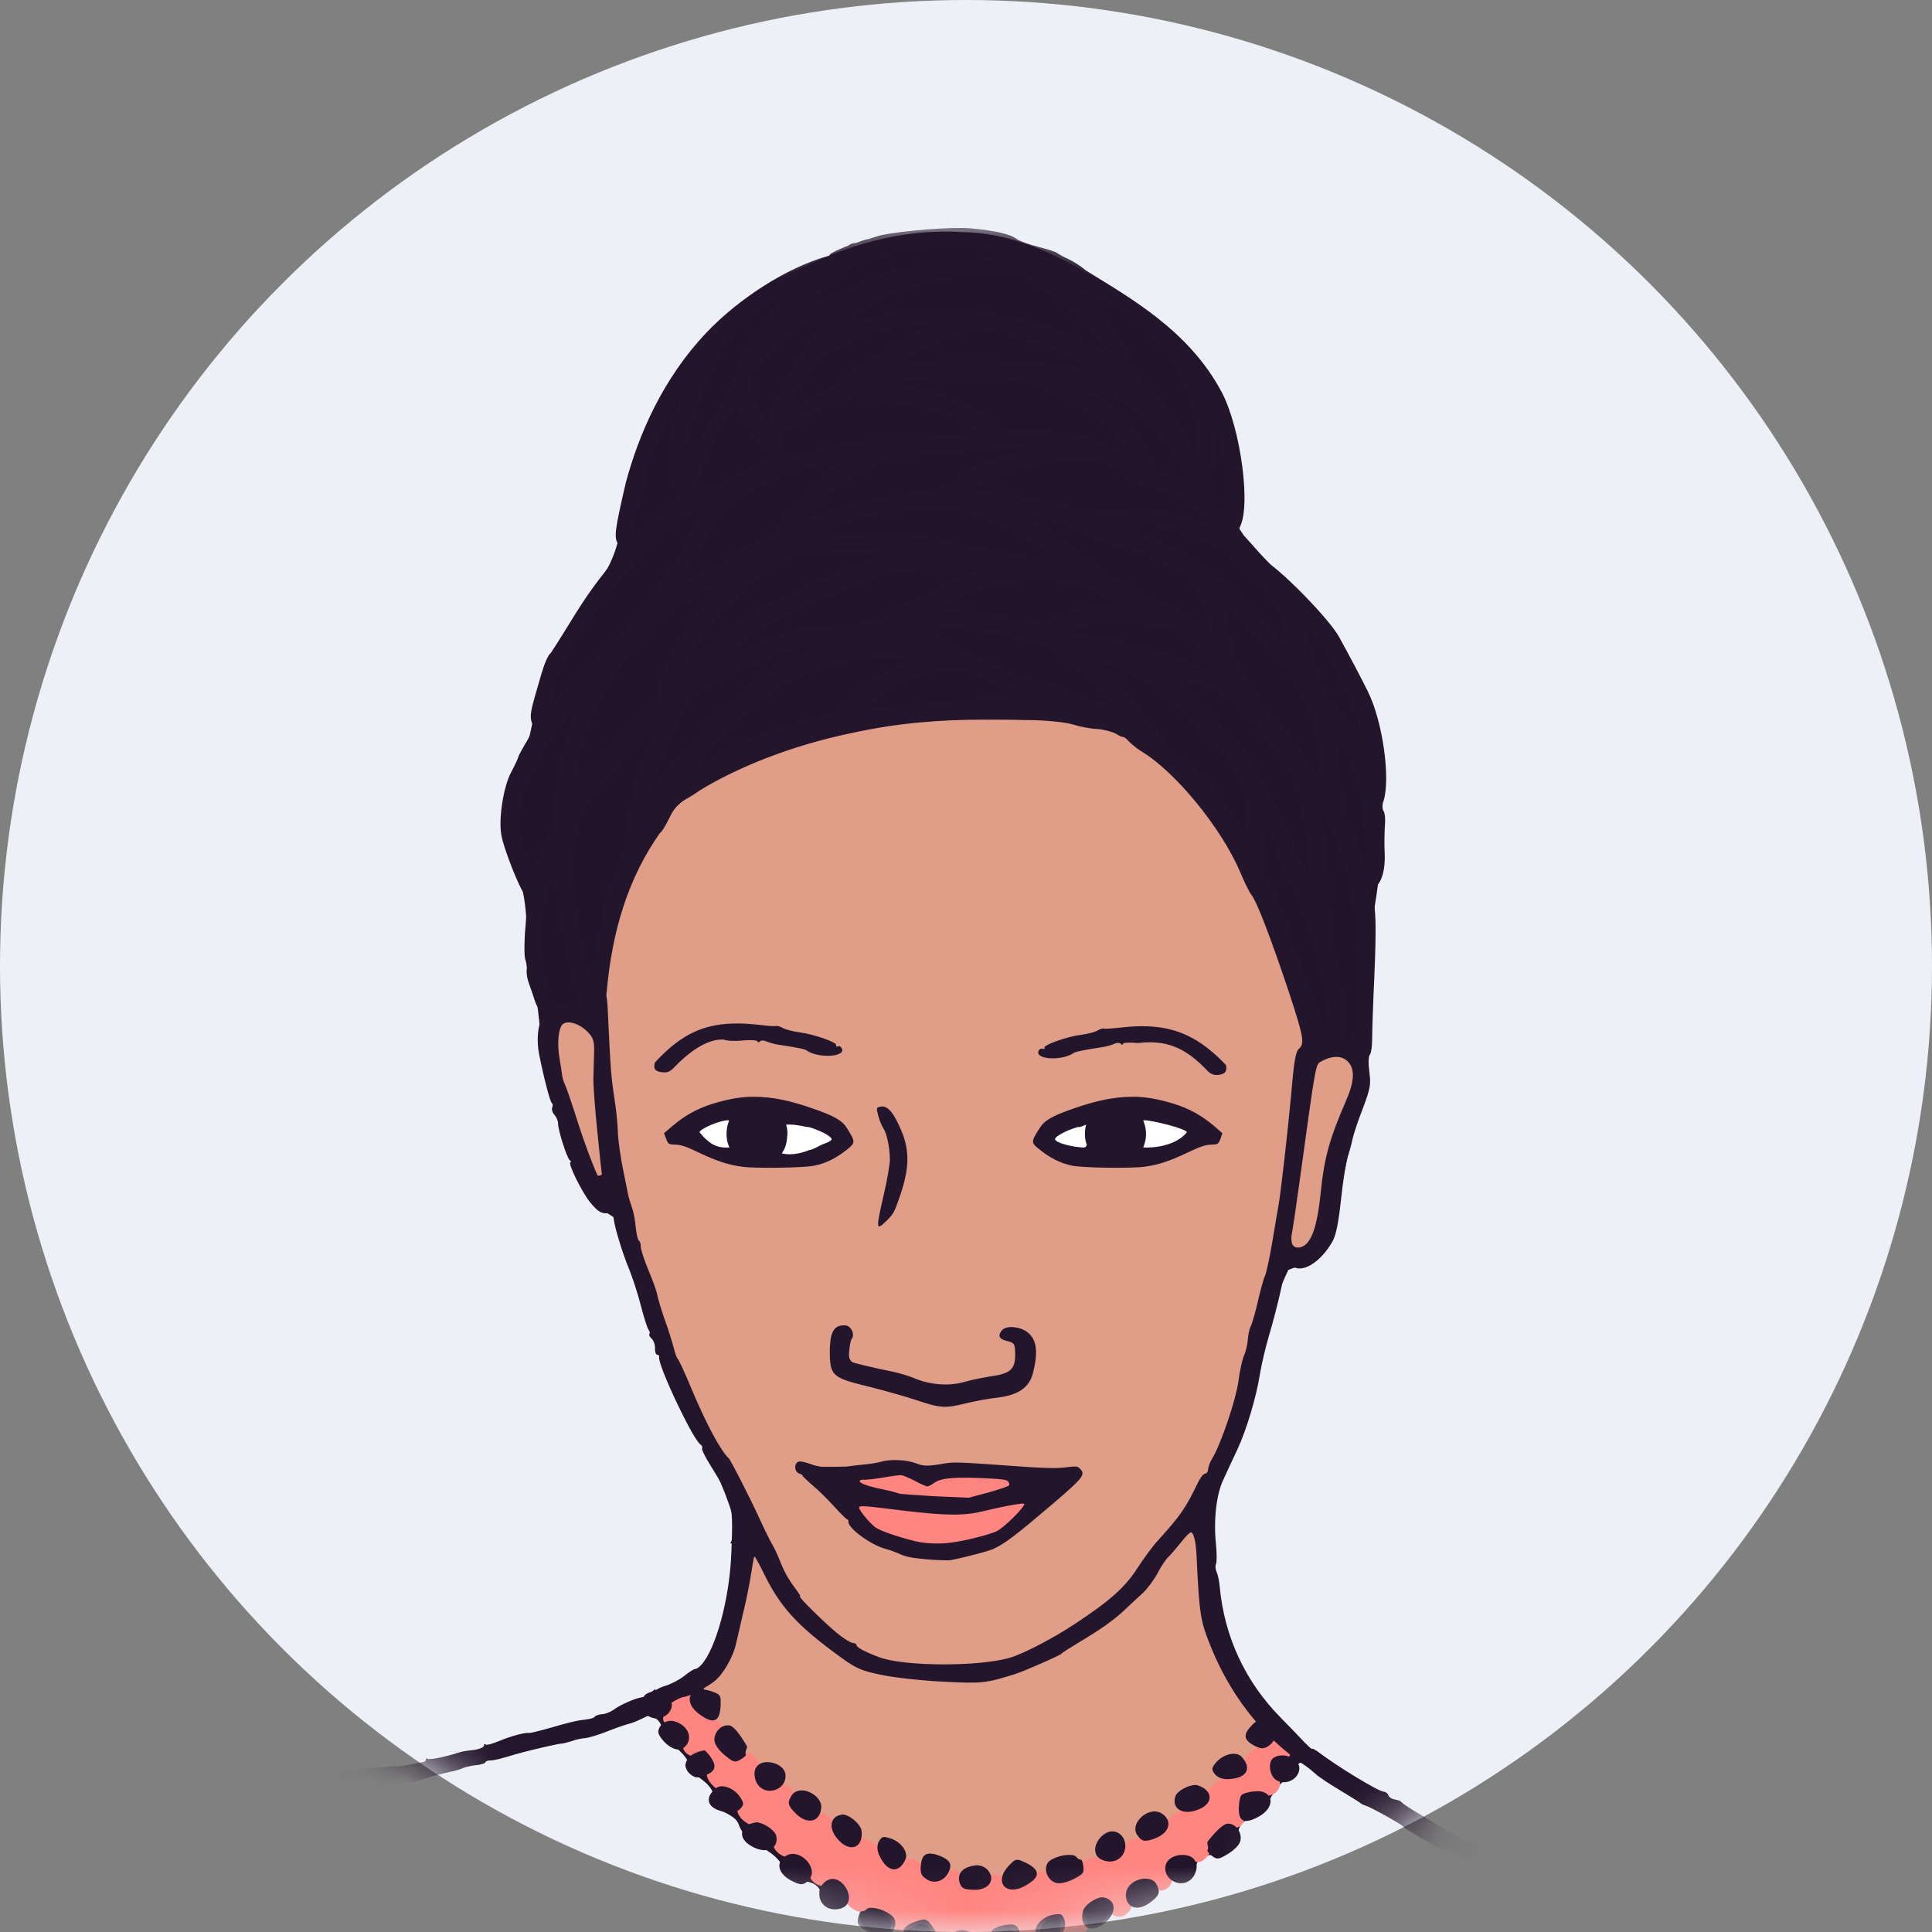
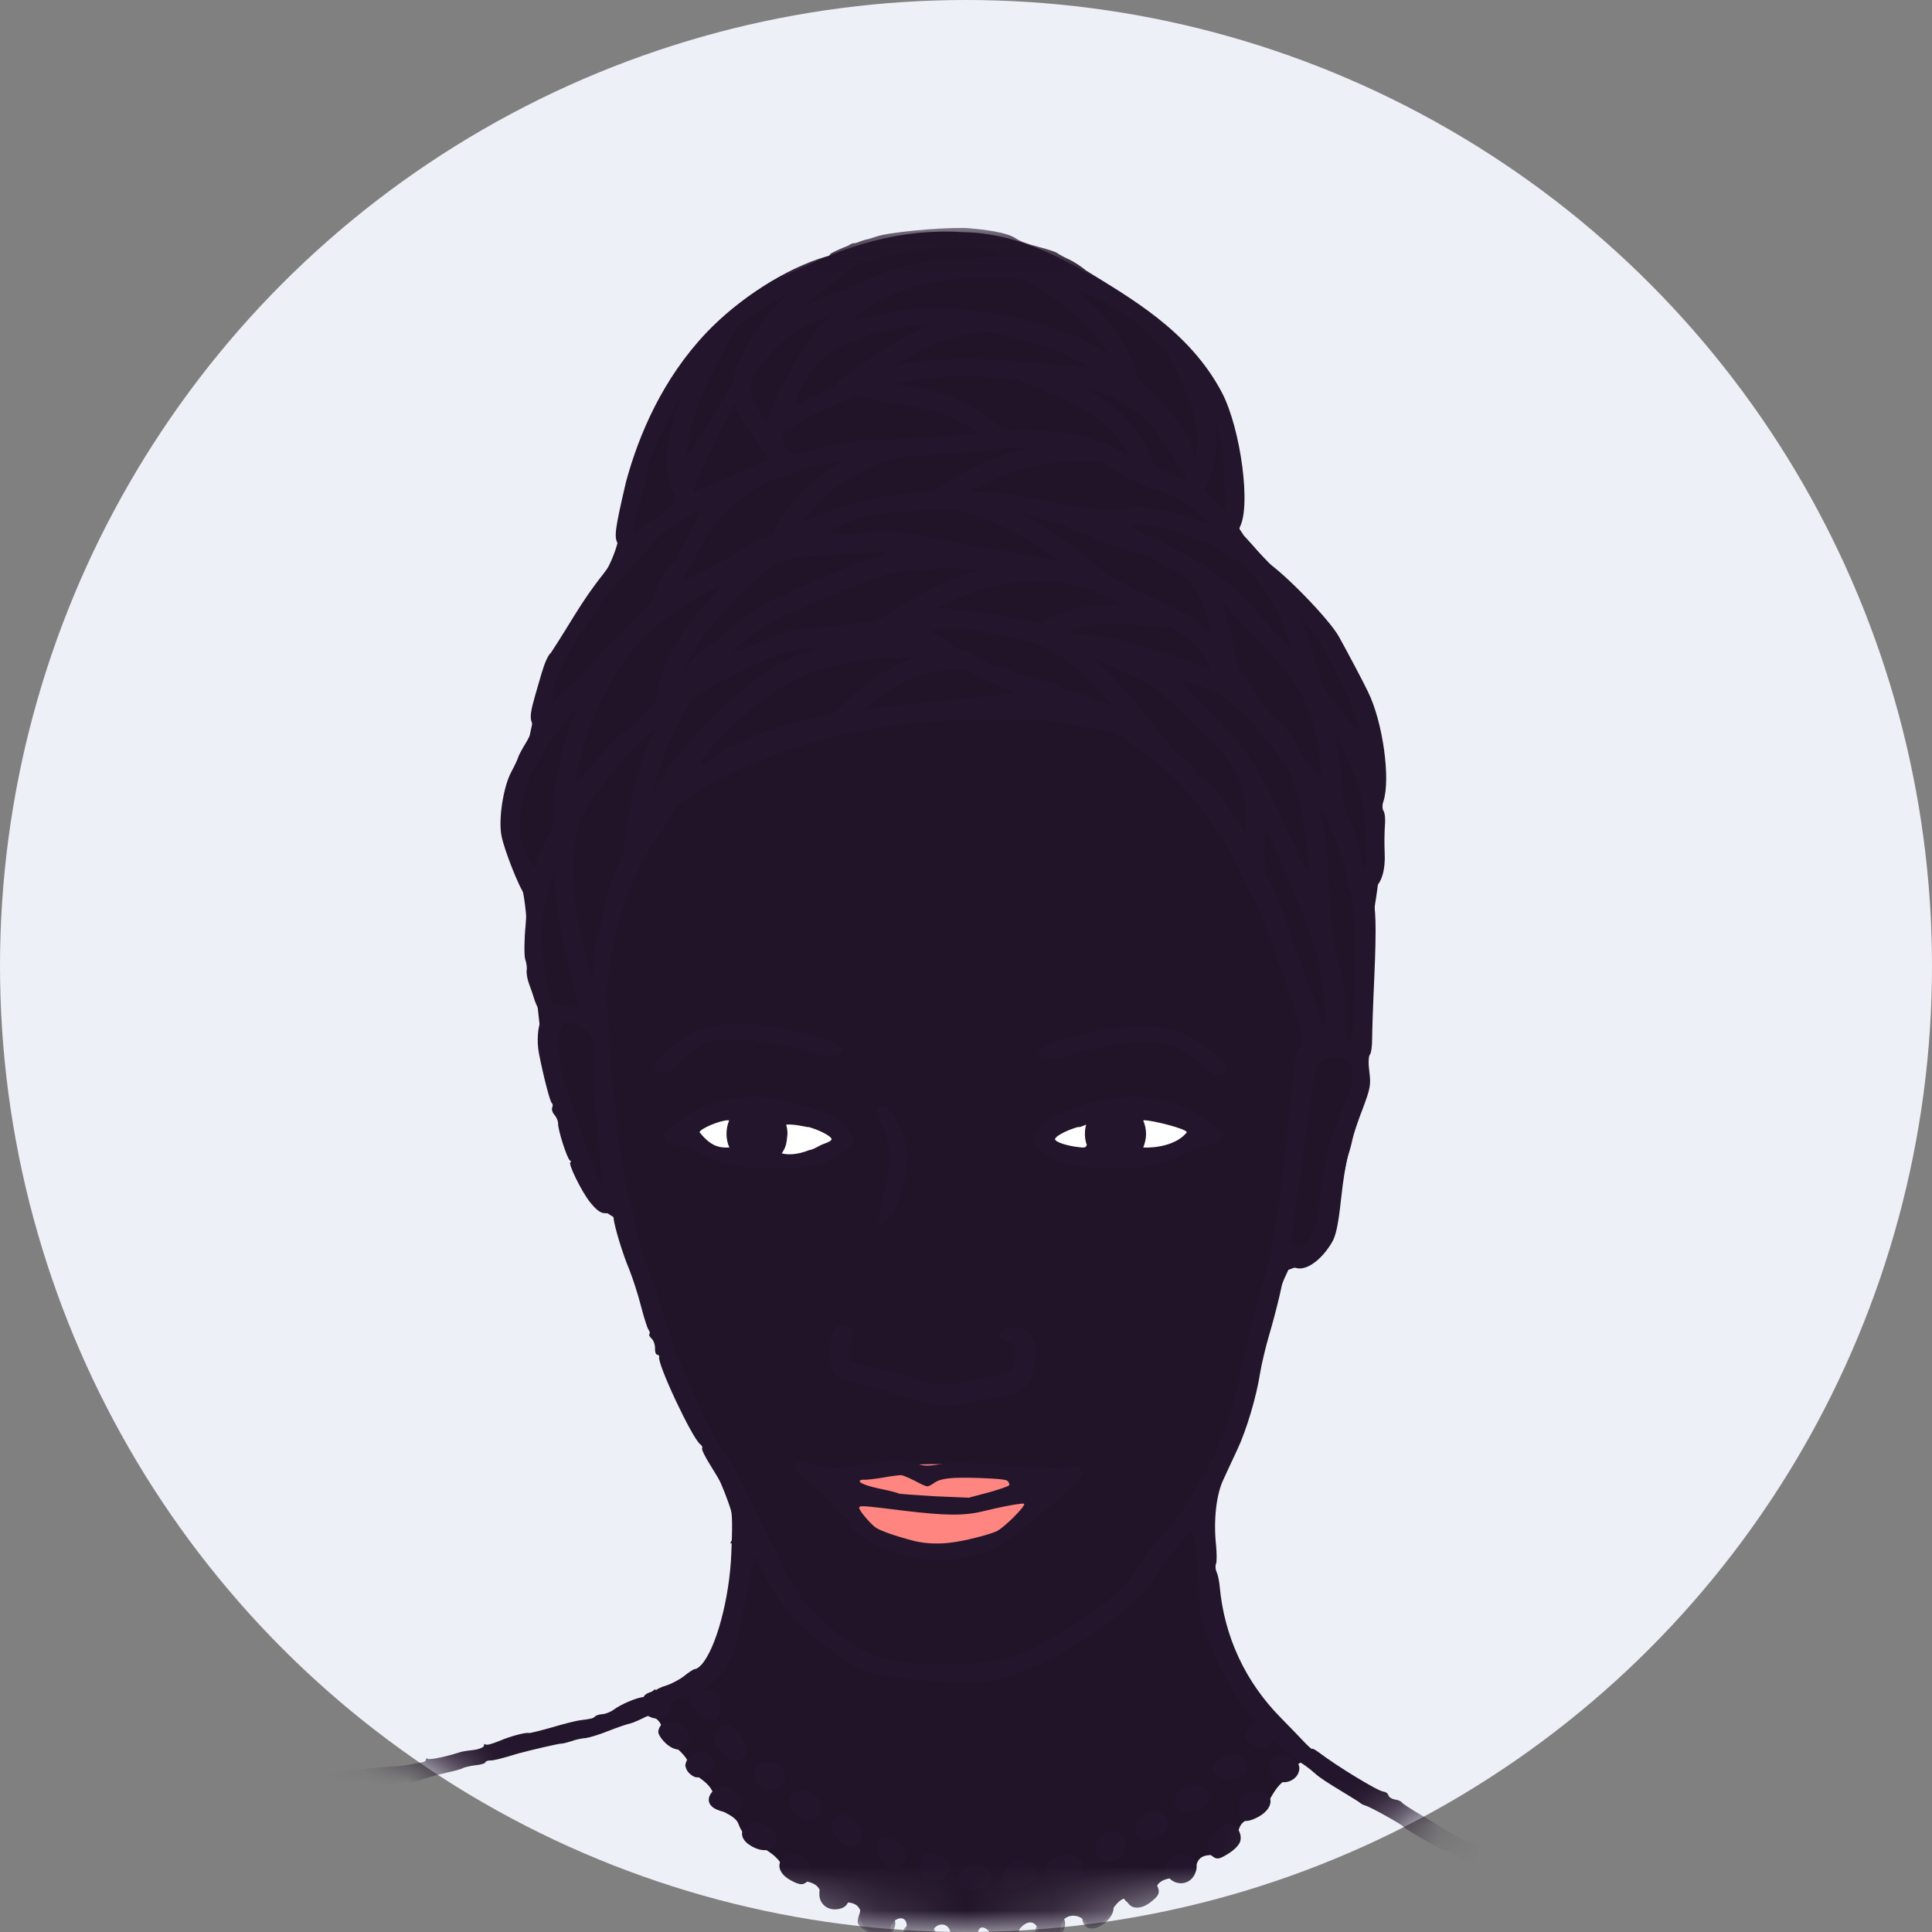
<svg xmlns="http://www.w3.org/2000/svg" xmlns:xlink="http://www.w3.org/1999/xlink" width="45" height="45" viewBox="0 0 45 45">
  <rect x="0" y="0" width="45" height="45" fill="#808080" stroke="none" />
  <defs>
    <circle id="f-av-4-a" cx="22.5" cy="22.5" r="22.5" />
    <polygon id="f-av-4-c" points="0 .306 33.733 .306 33.733 40.538 0 40.538" />
  </defs>
  <g fill="none" fill-rule="evenodd">
    <mask id="f-av-4-b" fill="#fff">
      <use xlink:href="#f-av-4-a" />
    </mask>
    <use fill="#EEF0F7" xlink:href="#f-av-4-a" />
    <g mask="url(#f-av-4-b)">
      <g transform="translate(6 4)">
        <path fill="#211429" d="M16.127,1.395 C14.759,1.369 13.451,1.808 12.251,2.457 C10.003,3.627 8.66,6.105 8.403,8.566 C8.184,9.528 7.398,10.248 6.973,11.126 C6.544,11.744 6.498,12.449 6.335,13.143 C5.932,14.038 5.502,15.049 5.916,16.029 C6.335,16.787 6.238,17.65 6.329,18.472 C6.656,19.596 6.524,20.77 6.927,21.879 C7.264,22.758 7.407,23.876 8.317,24.361 C8.706,25.501 9.012,26.686 9.486,27.804 C9.926,29.076 10.804,30.19 11.116,31.507 C11.121,31.676 11.08,31.82 11.008,31.947 C11.04,31.941 11.065,31.957 11.101,31.973 C11.126,32.55 11.003,33.142 10.871,33.709 C10.723,34.138 10.636,34.69 10.212,34.94 C9.915,35.103 9.614,35.395 9.267,35.374 L9.267,35.339 C8.43,35.982 7.315,36.151 6.31,36.411 C4.526,37 2.642,37.3 0.767,37.453 C0.594,37.536 0.016,37.402 0.113,37.729 C1.053,37.842 2.014,37.531 2.963,37.485 C4.93,37.158 6.887,36.662 8.776,36.054 C9.063,35.855 9.477,36.002 9.416,36.386 C9.641,36.682 10.059,36.84 10.094,37.265 C10.304,37.429 10.672,37.606 10.625,37.949 C10.651,38.209 11.121,38.225 11.208,38.501 C11.382,38.996 12,39.012 12.225,39.466 C12.316,39.951 12.894,39.671 13.088,40.007 C13.114,40.591 13.87,40.069 14.038,40.498 C13.936,40.891 14.441,41.178 14.748,40.988 C14.682,40.717 15.126,40.513 15.121,40.876 C14.988,41.183 15.745,41.617 15.719,41.146 C15.627,40.81 16.118,40.677 16.142,41.055 C16.127,41.376 16.346,41.607 16.679,41.433 C16.771,41.295 16.694,40.677 17.032,40.974 C17.072,41.25 17.471,41.484 17.665,41.239 C17.608,40.948 18.033,40.549 18.186,40.942 C18.135,41.341 18.605,41.264 18.702,40.958 C18.661,40.575 19.162,40.503 19.315,40.819 C19.765,41.009 19.861,40.334 20.178,40.222 C20.362,40.503 20.751,40.325 20.898,40.064 C20.99,39.522 21.762,39.931 21.874,39.415 C21.981,39.093 22.319,39.283 22.533,39.134 C22.957,39.021 22.691,38.527 23.054,38.388 C23.539,38.276 23.56,37.714 23.927,37.469 C24.224,37.459 24.101,37.102 24.31,37.051 C25.915,38.077 27.539,39.134 29.353,39.742 C30.731,40.176 32.146,40.703 33.597,40.703 C33.888,40.478 33.388,40.232 33.163,40.355 C31.492,40.146 29.854,39.661 28.321,38.97 C27.038,38.302 25.736,37.592 24.576,36.743 C24.561,36.754 24.54,36.764 24.516,36.769 C23.825,36.121 23.115,35.406 22.742,34.511 C22.415,33.648 22.185,32.708 22.273,31.778 C22.278,31.773 22.287,31.758 22.292,31.748 C22.287,31.748 22.283,31.743 22.278,31.743 C22.139,30.721 22.86,29.807 23.064,28.816 C23.442,27.758 23.509,26.584 24.009,25.577 C24.387,25.429 24.893,25.306 25.026,24.842 C25.21,23.61 25.5,22.404 25.838,21.209 C25.934,19.845 25.889,18.467 26.022,17.098 C26.247,15.754 26.242,14.375 26.098,13.027 C25.736,11.08 24.111,9.753 22.86,8.373 C23.161,6.549 22.461,4.517 20.914,3.438 C19.575,2.483 18.109,1.425 16.399,1.406 C16.306,1.4 16.22,1.395 16.127,1.395" />
        <path fill="#FF8581" d="M18.007,30.9 C18.007,31.344 17.062,32.116 15.893,32.116 C14.722,32.116 13.307,31.084 13.307,30.645 C13.307,30.2 14.722,30.103 15.893,30.103 C17.062,30.103 18.007,30.46 18.007,30.9" />
-         <path fill="#E09D87" d="M16.74,39.528 C16.976,39.498 17.104,39.814 16.863,39.906 C16.679,40.053 16.266,39.87 16.459,39.63 C16.542,39.568 16.638,39.522 16.74,39.528 L16.74,39.528 Z M17.701,39.405 C17.809,39.456 18.074,39.498 18.064,39.651 C17.962,39.809 17.696,39.992 17.507,39.906 C17.276,39.772 17.507,39.487 17.665,39.405 L17.701,39.405 Z M18.916,39.271 C19.152,39.252 19.264,39.635 19.004,39.686 C18.825,39.819 18.528,39.839 18.447,39.589 C18.334,39.369 18.804,39.278 18.916,39.271 L18.916,39.271 Z M15.627,39.267 C15.652,39.262 15.678,39.267 15.703,39.267 C15.898,39.241 16.169,39.42 15.984,39.619 C15.842,39.881 15.443,39.681 15.535,39.405 C15.525,39.313 15.561,39.271 15.627,39.267 L15.627,39.267 Z M14.615,38.869 C14.626,38.863 14.641,38.863 14.656,38.869 C14.932,38.879 15.172,39.287 14.872,39.45 C14.698,39.501 14.545,39.216 14.508,39.063 C14.488,38.981 14.529,38.879 14.615,38.869 L14.615,38.869 Z M19.867,38.751 C19.887,38.746 19.908,38.746 19.923,38.751 C20.24,38.772 20.173,39.338 19.841,39.271 C19.458,39.324 19.596,38.777 19.867,38.751 L19.867,38.751 Z M13.629,38.353 C13.942,38.327 14.151,38.848 13.829,38.956 C13.615,38.904 13.308,38.531 13.553,38.357 C13.578,38.353 13.604,38.353 13.629,38.353 L13.629,38.353 Z M20.929,38.281 C21.241,38.311 21.087,38.74 20.853,38.767 C20.618,38.914 20.429,38.587 20.612,38.419 C20.69,38.332 20.811,38.276 20.929,38.281 L20.929,38.281 Z M12.643,37.77 C12.659,37.77 12.675,37.77 12.69,37.775 C12.981,37.745 13.216,38.241 12.873,38.332 C12.69,38.311 12.527,38.143 12.45,37.99 C12.48,37.893 12.536,37.781 12.643,37.77 L12.643,37.77 Z M21.839,37.668 C22.033,37.643 22.186,37.883 21.992,38 C21.844,38.179 21.354,38.174 21.451,37.872 C21.542,37.75 21.685,37.663 21.839,37.668 L21.839,37.668 Z M11.857,37.106 C12.051,37.116 12.363,37.301 12.158,37.51 C11.97,37.77 11.525,37.52 11.683,37.223 C11.719,37.167 11.785,37.111 11.857,37.106 L11.857,37.106 Z M22.743,36.938 C22.968,36.923 23.059,37.301 22.809,37.331 C22.651,37.382 22.38,37.387 22.308,37.199 C22.4,37.05 22.558,36.923 22.743,36.938 L22.743,36.938 Z M10.933,36.269 C11.168,36.339 11.383,36.666 11.26,36.891 C11.07,37.046 10.866,36.754 10.764,36.615 C10.667,36.473 10.759,36.279 10.933,36.269 L10.933,36.269 Z M21.716,31.641 C21.363,31.901 21.118,32.309 20.858,32.667 C20.219,33.541 19.269,34.128 18.334,34.624 C17.711,34.915 17.037,35.17 16.343,35.084 C15.52,35.037 14.647,35.079 13.891,34.715 C13.083,34.19 12.292,33.546 11.877,32.652 C11.817,32.381 11.453,31.963 11.448,32.488 C11.3,33.255 11.188,34.041 10.866,34.757 C10.759,34.991 10.518,35.119 10.386,35.318 C10.427,35.492 10.769,35.425 10.682,35.675 C10.718,35.814 10.652,36.1 10.462,35.942 C10.269,35.86 10.177,35.671 10.1,35.497 C9.762,35.299 9.339,35.829 9.574,36.121 C9.794,36.176 10.008,36.325 9.968,36.591 C9.963,36.83 10.218,36.907 10.406,36.861 C10.569,36.989 10.555,37.183 10.555,37.362 C10.652,37.703 11.132,37.689 11.244,38.021 C11.193,38.266 11.495,38.44 11.683,38.536 C11.933,38.577 12.01,38.838 12.112,39.022 C12.241,39.216 12.471,39.252 12.664,39.324 C12.854,39.528 12.961,39.932 13.323,39.855 C13.589,39.777 13.661,40.09 13.752,40.259 C14.018,40.616 14.585,40.401 14.805,40.805 C14.993,41.034 15.306,40.835 15.52,40.763 C15.698,40.871 15.698,41.106 15.852,41.213 C16.137,41.315 16.368,40.856 16.638,41.116 C16.751,41.259 17.053,41.51 17.174,41.275 C17.129,41.141 17.118,40.943 17.318,40.958 C17.528,40.916 17.691,40.932 17.665,41.178 C17.711,41.403 17.987,41.285 18.141,41.249 C18.289,41.106 18.145,40.83 18.385,40.739 C18.514,40.605 18.825,40.651 18.718,40.881 C18.682,41.152 19.018,41.065 19.157,40.978 C19.438,40.861 19.157,40.436 19.479,40.345 C19.626,40.222 19.857,40.252 19.883,40.468 C20.055,40.753 20.433,40.366 20.306,40.125 C20.368,39.87 20.741,39.717 20.914,39.946 C21.169,40.034 21.328,39.717 21.226,39.507 C21.251,39.252 21.593,39.262 21.783,39.324 C22.027,39.308 22.175,39.088 22.237,38.879 C22.375,38.68 22.579,38.536 22.815,38.501 C23.029,38.348 22.845,37.979 23.029,37.837 C23.259,37.796 23.535,37.877 23.693,37.633 C23.897,37.443 23.479,37.153 23.753,36.989 C24.056,36.968 24.091,36.708 23.815,36.591 C23.688,36.443 23.544,36.575 23.427,36.642 C23.259,36.621 22.978,36.494 23.156,36.294 C23.238,36.197 23.34,36.095 23.223,35.967 C22.584,35.114 22.017,34.128 22.002,33.035 C21.941,32.59 21.987,32.116 21.834,31.687 C21.808,31.651 21.762,31.636 21.716,31.641 L21.716,31.641 Z M14.872,30.138 C16.287,30.159 17.726,30.165 19.126,30.282 C18.82,30.824 18.232,31.156 17.777,31.564 C16.628,32.576 14.698,32.499 13.701,31.314 C13.344,30.936 12.914,30.578 12.654,30.144 C13.39,30.2 14.13,30.129 14.872,30.138 L14.872,30.138 Z M13.599,26.952 L13.64,26.952 C13.875,26.982 13.691,27.354 13.757,27.513 C13.784,27.948 14.371,27.839 14.656,27.994 C15.285,28.126 15.907,28.489 16.552,28.233 C16.944,28.115 17.63,28.147 17.711,27.63 C17.777,27.36 17.538,27.207 17.359,27.078 C17.696,26.751 18.192,27.273 18.058,27.656 C18.038,28.029 17.828,28.423 17.415,28.428 C16.726,28.565 16,28.857 15.315,28.546 C14.708,28.335 14.018,28.264 13.471,27.927 C13.385,27.63 13.323,27.191 13.559,26.962 C13.573,26.957 13.589,26.952 13.599,26.952 L13.599,26.952 Z M14.524,21.833 L14.554,21.833 C14.998,22.134 15.076,22.772 15.025,23.273 C14.923,23.682 14.886,24.208 14.519,24.463 C14.677,23.667 14.968,22.768 14.524,22.011 C14.519,21.976 14.473,21.853 14.524,21.833 L14.524,21.833 Z M20.27,21.614 L20.433,21.614 C21.124,21.68 21.9,21.863 22.365,22.41 C22.426,22.67 22.017,22.584 21.885,22.696 C20.929,23.146 19.826,23.259 18.799,23.008 C18.544,22.916 17.977,22.732 18.222,22.369 C18.687,21.848 19.458,21.756 20.106,21.628 C20.163,21.624 20.214,21.617 20.27,21.614 L20.27,21.614 Z M11.587,21.614 C12.322,21.67 13.125,21.828 13.696,22.324 C13.972,22.651 13.492,22.881 13.237,22.972 C12.465,23.187 11.606,23.197 10.82,22.992 C10.406,22.839 9.987,22.661 9.574,22.543 C9.528,22.211 9.998,22.114 10.212,21.951 C10.641,21.74 11.107,21.614 11.587,21.614 L11.587,21.614 Z M25.077,20.566 C24.5,20.596 24.525,21.291 24.46,21.705 C24.316,22.793 24.122,23.886 24.056,24.98 C24.265,25.301 24.597,24.902 24.627,24.658 C24.883,23.753 24.908,22.793 25.297,21.925 C25.393,21.536 25.818,20.923 25.337,20.622 C25.261,20.582 25.17,20.561 25.077,20.566 L25.077,20.566 Z M20.899,20.014 C21.507,20.055 22.11,20.357 22.467,20.842 C22.41,21.123 22.048,20.837 21.961,20.709 C21.256,20.035 20.163,20.234 19.299,20.408 C18.953,20.459 18.565,20.699 18.227,20.505 C18.942,20.106 19.83,20.046 20.639,20.019 C20.725,20.014 20.811,20.014 20.899,20.014 L20.899,20.014 Z M10.963,19.928 C11.056,19.923 11.147,19.928 11.239,19.933 C12.021,19.968 12.863,20.04 13.543,20.459 C13.176,20.647 12.694,20.341 12.292,20.301 C11.55,20.204 10.662,19.968 10.028,20.494 C9.819,20.596 9.579,21.036 9.334,20.842 C9.676,20.274 10.309,19.958 10.963,19.928 L10.963,19.928 Z M7.224,19.754 C6.785,19.933 6.964,20.536 7.029,20.888 C7.254,21.736 7.525,22.579 7.883,23.38 C8.205,23.431 8.006,22.951 8.021,22.763 C7.873,21.92 7.991,21.041 7.832,20.193 C7.745,19.948 7.469,19.789 7.224,19.754 L7.224,19.754 Z M17.941,12.725 C17.844,12.725 17.747,12.725 17.65,12.73 C15.714,12.72 13.731,12.817 11.919,13.578 C10.943,14.007 9.824,14.411 9.277,15.402 C8.414,16.791 7.97,18.441 8.123,20.076 C8.21,22.216 8.593,24.341 9.309,26.364 C9.752,27.743 10.309,29.092 11.081,30.328 C11.704,31.39 12.082,32.611 12.9,33.551 C13.645,34.358 14.703,34.921 15.826,34.817 C16.71,34.859 17.614,34.736 18.385,34.262 C19.361,33.735 20.291,33.06 20.878,32.1 C21.823,31.033 22.523,29.755 22.85,28.366 C23.289,26.553 23.825,24.755 23.984,22.885 C24.08,21.981 24.173,21.077 24.362,20.199 C24.168,19.065 23.693,17.991 23.243,16.94 C22.512,15.386 21.512,13.808 19.918,13.031 C19.28,12.822 18.61,12.736 17.941,12.725 L17.941,12.725 Z" />
        <path fill="#FFF" d="M20.092,21.823 C19.146,21.823 18.38,22.114 18.38,22.476 C18.38,22.839 19.146,23.136 20.092,23.136 C21.041,23.136 21.808,22.839 21.808,22.476 C21.808,22.114 21.041,21.823 20.092,21.823 M11.734,21.745 C10.785,21.745 10.019,22.042 10.019,22.405 C10.019,22.768 10.785,23.064 11.734,23.064 C12.68,23.064 13.451,22.768 13.451,22.405 C13.451,22.042 12.68,21.745 11.734,21.745" />
-         <path fill="#FF8581" d="M9.992,35.426 C9.808,35.466 9.579,35.549 9.548,35.763 C9.472,35.875 9.354,36.12 9.564,36.166 C9.804,36.136 10.075,36.396 9.911,36.626 C9.87,36.846 10.151,36.978 10.335,36.876 C10.478,36.856 10.544,37.081 10.55,37.183 C10.349,37.29 10.534,37.545 10.657,37.637 C10.785,37.744 10.973,37.668 11.075,37.816 C11.172,37.888 11.275,38.011 11.168,38.118 C11.163,38.327 11.392,38.496 11.576,38.537 C11.775,38.537 12.031,38.69 11.995,38.92 C12.026,39.185 12.316,39.298 12.546,39.287 C12.746,39.328 12.833,39.523 12.854,39.702 C12.924,39.869 13.13,39.997 13.297,39.874 C13.527,39.799 13.727,40.069 13.696,40.278 C13.808,40.503 14.079,40.584 14.309,40.533 C14.513,40.539 14.784,40.635 14.789,40.871 C14.922,41.091 15.198,40.917 15.362,40.836 C15.622,40.697 15.724,41.034 15.786,41.219 C15.893,41.428 16.143,41.254 16.239,41.121 C16.373,40.953 16.659,41.08 16.74,41.232 C16.761,41.453 17.164,41.565 17.211,41.305 C17.18,41.193 17.093,40.994 17.276,40.962 C17.384,40.953 17.547,40.876 17.64,40.948 C17.67,41.106 17.594,41.407 17.844,41.397 C18.013,41.387 18.294,41.326 18.237,41.096 C18.166,40.901 18.319,40.734 18.503,40.697 C18.594,40.641 18.742,40.662 18.707,40.799 C18.682,40.927 18.666,41.152 18.86,41.142 C19.034,41.126 19.269,41.07 19.345,40.897 C19.31,40.737 19.233,40.539 19.392,40.416 C19.499,40.299 19.816,40.201 19.841,40.426 C19.826,40.656 20.132,40.718 20.26,40.554 C20.424,40.447 20.326,40.258 20.311,40.11 C20.357,39.88 20.746,39.721 20.888,39.962 C21.073,40.156 21.373,39.916 21.282,39.686 C21.175,39.538 21.246,39.323 21.44,39.298 C21.644,39.231 21.858,39.486 22.048,39.308 C22.175,39.221 22.222,39.068 22.217,38.925 C22.329,38.792 22.451,38.618 22.614,38.558 C22.773,38.628 23.024,38.526 22.967,38.322 C22.937,38.178 22.906,37.963 23.013,37.857 C23.238,37.776 23.524,37.913 23.713,37.749 C23.851,37.637 23.841,37.443 23.718,37.326 C23.651,37.208 23.632,36.937 23.841,36.978 C23.978,37.014 24.142,36.851 24.004,36.739 C23.887,36.626 23.683,36.396 23.524,36.58 C23.243,36.682 22.911,36.907 22.941,37.25 C22.742,37.371 22.477,37.352 22.308,37.535 C22.185,37.623 22.064,37.744 22.089,37.898 C21.915,38.169 21.537,38.082 21.312,38.287 C21.18,38.347 21.134,38.48 21.083,38.598 C20.858,38.864 20.459,38.711 20.224,38.95 C20.092,39.048 20.076,39.298 19.862,39.252 C19.621,39.231 19.294,39.231 19.162,39.461 C19.176,39.665 18.911,39.711 18.763,39.758 C18.533,39.839 18.39,39.491 18.155,39.614 C17.981,39.753 17.803,39.936 17.557,39.911 C17.374,39.921 17.44,39.681 17.282,39.665 C17.149,39.63 17,39.691 16.981,39.834 C16.833,39.931 16.582,39.967 16.439,39.855 C16.445,39.706 16.362,39.558 16.194,39.563 C16.016,39.507 15.954,39.742 15.78,39.732 C15.617,39.748 15.51,39.579 15.478,39.44 C15.341,39.303 15.049,39.196 14.922,39.41 C14.722,39.528 14.59,39.252 14.524,39.104 C14.411,38.95 14.212,38.802 14.018,38.828 C13.926,38.935 13.742,38.981 13.645,38.843 C13.436,38.7 13.476,38.389 13.241,38.271 C13.068,38.138 12.884,38.414 12.715,38.266 C12.592,38.164 12.383,38.036 12.495,37.857 C12.511,37.658 12.251,37.468 12.072,37.591 C11.868,37.698 11.662,37.53 11.657,37.32 C11.694,37.188 11.719,37.025 11.581,36.932 C11.464,36.728 11.29,36.861 11.142,36.937 C10.952,36.881 10.738,36.688 10.738,36.473 C10.81,36.34 10.871,36.157 10.703,36.064 C10.523,35.962 10.309,35.9 10.202,35.702 C10.131,35.61 10.156,35.42 9.992,35.426" />
        <g transform="translate(0 1.003)">
          <mask id="f-av-4-d" fill="#fff">
            <use xlink:href="#f-av-4-c" />
          </mask>
          <path fill="#23152B" d="M16.434,39.955 C16.327,39.95 16.234,39.981 16.163,40.062 C15.984,40.256 16.123,40.491 16.439,40.526 C16.664,40.553 16.725,40.537 16.78,40.451 C16.888,40.277 16.833,40.113 16.638,40.016 C16.566,39.981 16.495,39.96 16.434,39.955 L16.434,39.955 Z M17.552,39.822 C17.506,39.822 17.445,39.827 17.369,39.843 C17.195,39.883 17.103,39.934 17.077,40.022 C17.056,40.073 17.067,40.139 17.093,40.215 C17.174,40.43 17.399,40.526 17.588,40.424 C17.71,40.363 17.741,40.308 17.752,40.129 C17.757,39.925 17.706,39.832 17.552,39.822 L17.552,39.822 Z M15.539,39.71 C15.525,39.705 15.499,39.705 15.473,39.71 C15.437,39.72 15.397,39.73 15.341,39.751 C14.968,39.874 14.947,40.041 15.274,40.282 C15.692,40.598 16.024,40.287 15.718,39.869 C15.641,39.765 15.601,39.714 15.539,39.71 L15.539,39.71 Z M18.64,39.582 C18.615,39.582 18.584,39.588 18.543,39.593 C18.35,39.623 18.181,39.756 18.135,39.894 C18.114,39.939 18.114,39.985 18.125,40.032 C18.2,40.312 18.401,40.384 18.594,40.196 C18.784,40.016 18.849,39.837 18.784,39.69 C18.747,39.607 18.722,39.577 18.64,39.582 L18.64,39.582 Z M14.314,39.435 C14.288,39.429 14.268,39.435 14.247,39.435 C14.226,39.438 14.207,39.449 14.191,39.459 C14.151,39.5 14.1,39.521 14.079,39.51 C14.054,39.505 14.012,39.572 13.992,39.658 C13.956,39.807 13.977,39.843 14.196,39.99 C14.339,40.088 14.497,40.139 14.579,40.124 C14.778,40.088 14.906,39.858 14.829,39.69 C14.773,39.567 14.492,39.438 14.314,39.435 L14.314,39.435 Z M19.652,39.189 C19.494,39.21 19.253,39.378 19.223,39.516 C19.141,39.863 19.376,40.032 19.672,39.832 C20.004,39.607 20.03,39.266 19.719,39.194 C19.698,39.189 19.677,39.189 19.652,39.189 L19.652,39.189 Z M13.395,38.76 C13.379,38.76 13.363,38.765 13.348,38.765 C13.052,38.832 12.985,39.261 13.251,39.419 C13.4,39.51 13.644,39.475 13.727,39.352 C13.875,39.143 13.644,38.76 13.395,38.76 L13.395,38.76 Z M20.684,38.755 C20.494,38.749 20.269,38.877 20.234,39.061 C20.229,39.081 20.223,39.108 20.223,39.127 C20.223,39.435 20.494,39.526 20.781,39.317 C21,39.153 21.03,39.081 20.949,38.908 C20.903,38.8 20.801,38.755 20.684,38.755 L20.684,38.755 Z M16.776,38.443 C16.715,38.443 16.643,38.454 16.566,38.479 C16.362,38.545 16.286,38.709 16.367,38.888 C16.408,38.985 16.474,39.01 16.694,39.015 C17.016,39.02 17.184,38.8 17.031,38.586 C16.97,38.5 16.884,38.454 16.776,38.443 L16.776,38.443 Z M17.69,38.315 C17.634,38.315 17.588,38.356 17.496,38.454 C17.139,38.832 17.425,39.178 17.884,38.918 C18.237,38.719 18.242,38.556 17.889,38.382 C17.833,38.356 17.792,38.341 17.761,38.326 C17.736,38.32 17.71,38.315 17.696,38.315 L17.69,38.315 Z M21.573,38.203 C21.389,38.187 21.185,38.28 21.148,38.449 C21.083,38.744 21.45,38.979 21.705,38.8 C21.848,38.704 21.92,38.463 21.838,38.341 C21.787,38.248 21.684,38.208 21.573,38.203 L21.573,38.203 Z M18.942,38.203 C18.768,38.187 18.476,38.275 18.401,38.392 C18.304,38.551 18.401,38.79 18.589,38.851 C18.676,38.883 18.84,38.846 18.993,38.77 C19.228,38.653 19.253,38.621 19.232,38.468 C19.223,38.377 19.197,38.305 19.172,38.31 C19.146,38.315 19.1,38.29 19.065,38.243 C19.049,38.234 19.033,38.218 19.014,38.213 C18.993,38.208 18.967,38.203 18.942,38.203 L18.942,38.203 Z M12.465,38.178 C12.449,38.178 12.428,38.178 12.409,38.183 C12.388,38.187 12.367,38.192 12.347,38.203 C12.066,38.331 12.096,38.612 12.403,38.785 C12.643,38.918 12.72,38.918 12.848,38.775 C13.042,38.556 12.75,38.173 12.465,38.178 L12.465,38.178 Z M15.632,38.173 C15.52,38.183 15.463,38.268 15.448,38.449 C15.432,38.626 15.458,38.683 15.571,38.76 C15.745,38.888 15.984,38.821 16.086,38.617 C16.126,38.545 16.142,38.484 16.132,38.428 C16.117,38.341 16.03,38.275 15.861,38.213 C15.79,38.187 15.734,38.173 15.683,38.173 C15.662,38.167 15.647,38.167 15.632,38.173 L15.632,38.173 Z M14.585,37.784 C14.539,37.789 14.513,37.82 14.477,37.876 C14.395,38.02 14.441,38.203 14.599,38.407 C14.773,38.617 14.978,38.57 15.091,38.299 C15.11,38.259 15.11,38.213 15.1,38.167 C15.07,38.024 14.922,37.871 14.732,37.814 C14.692,37.8 14.661,37.795 14.636,37.789 C14.615,37.784 14.599,37.784 14.585,37.784 L14.585,37.784 Z M19.942,37.656 C19.698,37.621 19.422,37.967 19.534,38.197 C19.601,38.331 19.84,38.398 19.999,38.326 C20.285,38.203 20.28,37.763 19.995,37.667 C19.974,37.661 19.958,37.656 19.942,37.656 L19.942,37.656 Z M22.6,37.473 C22.441,37.473 22.124,37.897 22.124,37.897 C22.124,37.922 22.118,37.941 22.124,37.958 C22.144,38.009 22.144,38.071 22.124,38.085 C22.109,38.106 22.155,38.167 22.227,38.224 C22.348,38.315 22.385,38.31 22.61,38.173 C22.758,38.08 22.87,37.963 22.89,37.876 C22.937,37.682 22.783,37.468 22.6,37.473 L22.6,37.473 Z M11.653,37.442 C11.627,37.442 11.606,37.442 11.586,37.447 C11.233,37.514 11.177,37.8 11.479,37.983 C11.822,38.197 12.143,38.08 12.082,37.763 C12.056,37.636 11.816,37.468 11.653,37.447 L11.653,37.442 Z M13.618,37.262 C13.302,37.299 13.282,37.636 13.583,37.907 C13.848,38.141 14.105,38.004 14.068,37.646 C14.054,37.487 13.773,37.253 13.618,37.262 L13.618,37.262 Z M20.939,37.192 C20.658,37.15 20.322,37.498 20.489,37.738 C20.596,37.897 20.668,37.907 20.923,37.809 C21.25,37.677 21.317,37.396 21.051,37.232 C21.036,37.222 21.016,37.211 20.995,37.206 C20.979,37.202 20.96,37.197 20.939,37.192 L20.939,37.192 Z M23.294,36.716 C23.345,36.716 23.187,36.721 23.125,36.732 C22.951,36.772 22.9,36.788 22.881,36.89 C22.87,36.926 22.865,36.972 22.86,37.028 C22.824,37.422 22.962,37.503 23.319,37.31 C23.718,37.085 23.656,36.726 23.299,36.716 L23.294,36.716 Z M12.634,36.701 C12.551,36.712 12.479,36.747 12.434,36.823 C12.332,36.987 12.352,37.058 12.546,37.248 C12.802,37.493 13.082,37.442 13.124,37.136 C13.129,37.109 13.129,37.09 13.129,37.069 C13.114,36.879 12.91,36.726 12.72,36.701 L12.634,36.701 Z M10.794,36.603 C10.743,36.609 10.702,36.624 10.667,36.656 C10.442,36.839 10.458,37.048 10.707,37.15 C10.948,37.248 11.136,37.238 11.249,37.12 C11.33,37.028 11.33,36.997 11.238,36.854 C11.131,36.691 10.943,36.594 10.794,36.603 L10.794,36.603 Z M21.844,36.573 C21.68,36.573 21.419,36.712 21.378,36.834 C21.276,37.141 21.577,37.299 21.946,37.13 C22.267,36.987 22.246,36.696 21.904,36.584 C21.889,36.573 21.869,36.573 21.844,36.573 L21.844,36.573 Z M11.908,36.042 C11.795,36.032 11.688,36.062 11.627,36.144 C11.53,36.257 11.57,36.501 11.699,36.619 C11.929,36.828 12.321,36.645 12.296,36.343 C12.286,36.169 12.092,36.053 11.908,36.042 L11.908,36.042 Z M23.861,35.884 C23.784,35.884 23.707,35.904 23.646,35.955 C23.529,36.053 23.575,36.364 23.723,36.456 C23.937,36.594 24.245,36.445 24.264,36.201 C24.275,36.042 24.111,35.919 23.937,35.889 C23.912,35.884 23.886,35.884 23.861,35.884 L23.861,35.884 Z M22.686,35.848 C22.563,35.863 22.426,35.935 22.329,36.042 C22.222,36.169 22.216,36.206 22.283,36.303 C22.38,36.436 22.568,36.471 22.819,36.405 C23.079,36.333 23.12,36.134 22.921,35.919 C22.89,35.884 22.849,35.863 22.804,35.853 C22.768,35.848 22.726,35.842 22.686,35.848 L22.686,35.848 Z M10.416,35.766 C10.263,35.786 10.135,35.842 10.038,35.935 C10.003,35.976 9.976,36.037 9.962,36.109 C9.971,36.19 10.013,36.273 10.089,36.329 C10.196,36.415 10.258,36.415 10.426,36.348 C10.676,36.252 10.707,36.129 10.528,35.889 C10.488,35.838 10.452,35.797 10.416,35.766 L10.416,35.766 Z M10.917,35.185 C10.758,35.204 10.625,35.373 10.641,35.547 C10.651,35.633 10.748,35.772 10.881,35.879 C11.085,36.048 11.121,36.058 11.254,35.976 C11.335,35.93 11.386,35.879 11.372,35.858 C11.356,35.838 11.366,35.777 11.391,35.731 C11.397,35.71 11.402,35.695 11.397,35.67 C11.397,35.67 11.142,35.209 10.989,35.185 L10.917,35.185 Z M9.609,35.077 C9.466,35.086 9.343,35.188 9.333,35.332 C9.328,35.413 9.477,35.603 9.614,35.684 C9.751,35.766 9.86,35.766 9.946,35.689 C10.145,35.511 10.048,35.209 9.748,35.102 C9.721,35.092 9.695,35.086 9.67,35.081 C9.649,35.077 9.63,35.077 9.609,35.081 L9.609,35.077 Z M17.823,30.019 C17.838,30.019 17.849,30.019 17.854,30.024 C17.894,30.075 17.388,30.581 17.211,30.664 C17.021,30.749 16.453,30.893 16.137,30.929 C15.852,30.965 15.545,30.949 15.309,30.893 C14.866,30.78 14.488,30.648 14.381,30.566 C14.226,30.439 13.992,30.153 14.012,30.107 C14.033,30.061 14.105,30.066 15.044,30.183 C16.024,30.3 16.449,30.306 16.893,30.198 C17.267,30.107 17.603,30.04 17.761,30.024 C17.787,30.019 17.808,30.019 17.823,30.019 L17.823,30.019 Z M14.993,29.356 C15.035,29.36 15.177,29.422 15.309,29.488 C15.437,29.56 15.565,29.616 15.596,29.616 C15.622,29.622 15.688,29.585 15.749,29.544 C15.907,29.427 16.147,29.402 16.812,29.422 C17.061,29.432 17.214,29.441 17.313,29.453 C17.404,29.463 17.445,29.473 17.471,29.493 C17.501,29.524 17.517,29.565 17.506,29.59 C17.496,29.616 17.276,29.687 17.026,29.759 L16.561,29.882 L15.759,29.847 C15.32,29.82 14.947,29.794 14.936,29.785 C14.931,29.775 14.764,29.729 14.564,29.687 C14.186,29.611 13.992,29.534 14.028,29.483 C14.043,29.467 14.094,29.458 14.151,29.463 C14.207,29.463 14.4,29.441 14.579,29.411 C14.764,29.376 14.947,29.356 14.993,29.356 L14.993,29.356 Z M14.947,29.008 C14.794,28.998 14.641,29.008 14.523,29.044 C14.421,29.07 14.237,29.1 14.114,29.11 C13.992,29.121 13.813,29.14 13.722,29.161 C13.476,29.212 13.103,29.187 12.873,29.095 C12.766,29.059 12.653,29.029 12.618,29.038 C12.49,29.059 12.49,29.274 12.618,29.32 C12.664,29.33 12.694,29.356 12.694,29.371 C12.694,29.381 12.797,29.483 12.924,29.59 C13.052,29.697 13.277,29.917 13.425,30.081 C13.573,30.244 13.711,30.383 13.731,30.383 C13.752,30.383 13.762,30.413 13.762,30.444 C13.752,30.592 14.283,30.98 14.62,31.072 C14.722,31.098 14.855,31.149 14.917,31.174 C14.973,31.205 15.091,31.246 15.177,31.265 C15.402,31.312 16.035,31.358 16.168,31.332 C16.49,31.265 17.005,31.133 17.118,31.082 C17.394,30.965 17.67,30.749 18.574,29.979 C19.243,29.402 19.288,29.34 19.151,29.202 C19.125,29.172 19.105,29.161 19.06,29.156 C19.014,29.151 18.937,29.161 18.798,29.177 C18.554,29.202 18.313,29.197 17.369,29.126 C16.362,29.054 16.209,29.049 16,29.084 C15.622,29.151 15.509,29.151 15.346,29.084 C15.244,29.044 15.095,29.014 14.947,29.008 L14.947,29.008 Z M13.68,25.867 C13.456,25.857 13.353,25.984 13.333,26.326 C13.328,26.372 13.328,26.428 13.328,26.484 C13.333,27.042 13.384,27.087 14.221,27.291 C14.595,27.384 15.1,27.527 15.346,27.609 C15.887,27.792 16.01,27.803 16.469,27.69 C16.669,27.639 17.021,27.572 17.251,27.548 C17.726,27.486 17.972,27.312 18.058,26.985 C18.195,26.444 18.144,26.152 17.874,25.989 C17.803,25.948 17.721,25.923 17.639,25.913 C17.501,25.892 17.374,25.923 17.323,25.999 C17.235,26.117 17.281,26.194 17.471,26.235 C17.629,26.275 17.645,26.305 17.645,26.541 C17.65,26.883 17.537,26.991 17.093,27.052 C16.903,27.082 16.617,27.138 16.464,27.184 C16.126,27.286 15.673,27.256 15.32,27.108 C15.177,27.047 14.936,26.975 14.789,26.945 C14.277,26.843 13.818,26.73 13.792,26.699 C13.752,26.653 13.787,26.254 13.838,26.184 C13.92,26.071 13.824,25.876 13.685,25.867 L13.68,25.867 Z M19.299,21.192 C19.279,21.264 19.269,21.336 19.269,21.407 C19.269,21.5 19.285,21.586 19.315,21.668 C19.309,21.673 19.304,21.677 19.304,21.683 C19.288,21.728 19.253,21.734 19.105,21.714 C19.003,21.704 18.84,21.668 18.747,21.637 C18.64,21.602 18.574,21.561 18.574,21.53 C18.574,21.473 18.789,21.35 19.018,21.275 C19.079,21.254 19.116,21.243 19.141,21.248 C19.151,21.254 19.232,21.218 19.299,21.192 L19.299,21.192 Z M12.311,21.192 C12.485,21.173 12.797,21.248 12.802,21.248 C12.827,21.243 12.862,21.254 12.924,21.275 C13.149,21.35 13.369,21.473 13.369,21.53 C13.369,21.561 13.302,21.602 13.195,21.637 C13.098,21.668 12.95,21.775 12.848,21.785 C12.567,21.897 12.358,21.897 12.209,21.862 C12.301,21.719 12.321,21.653 12.342,21.407 C12.342,21.336 12.332,21.264 12.311,21.192 L12.311,21.192 Z M20.652,21.09 C20.842,21.09 21.644,21.29 21.644,21.371 C21.394,21.683 20.877,21.739 20.628,21.724 C20.668,21.626 20.694,21.519 20.694,21.407 C20.694,21.299 20.668,21.192 20.628,21.095 C20.633,21.095 20.638,21.09 20.652,21.09 L20.652,21.09 Z M10.957,21.09 C10.973,21.09 10.978,21.095 10.983,21.095 C10.943,21.192 10.922,21.299 10.922,21.407 C10.922,21.519 10.943,21.626 10.989,21.724 C10.732,21.739 10.549,21.683 10.294,21.371 C10.298,21.29 10.769,21.09 10.957,21.09 L10.957,21.09 Z M14.548,20.769 C14.528,20.769 14.502,20.774 14.483,20.779 C14.411,20.8 14.411,20.809 14.457,20.988 C14.483,21.09 14.539,21.218 14.574,21.275 C14.655,21.392 14.727,21.734 14.727,22.004 C14.727,22.117 14.666,22.475 14.585,22.822 C14.395,23.649 14.4,23.676 14.661,23.419 C14.81,23.271 14.829,23.236 14.957,22.869 C15.182,22.219 15.193,21.8 14.993,21.331 C14.829,20.941 14.697,20.769 14.548,20.769 L14.548,20.769 Z M20.331,20.544 C19.933,20.549 19.519,20.636 18.998,20.82 C18.508,20.988 18.323,21.095 18.211,21.28 C18.007,21.602 18.007,21.612 18.237,21.79 C18.476,21.979 18.717,22.097 18.977,22.148 C19.218,22.199 20.341,22.215 20.652,22.173 C20.985,22.127 21.23,22.046 21.665,21.841 C21.951,21.704 22.088,21.658 22.211,21.658 C22.369,21.653 22.375,21.647 22.426,21.524 L22.471,21.392 L22.273,21.218 C21.976,20.973 21.705,20.82 21.343,20.707 C21.041,20.614 20.77,20.559 20.499,20.544 L20.331,20.544 Z M11.611,20.544 L11.442,20.544 C11.168,20.559 10.896,20.614 10.595,20.707 C10.238,20.82 9.962,20.973 9.67,21.218 L9.466,21.392 L9.517,21.524 C9.563,21.647 9.574,21.653 9.732,21.658 C9.85,21.658 9.992,21.704 10.273,21.841 C10.707,22.046 10.957,22.127 11.289,22.173 C11.602,22.215 12.725,22.199 12.964,22.148 C13.226,22.097 13.465,21.979 13.706,21.79 C13.931,21.612 13.931,21.602 13.731,21.28 C13.618,21.095 13.43,20.988 12.94,20.82 C12.423,20.636 12.01,20.549 11.611,20.544 L11.611,20.544 Z M25.133,19.614 C25.24,19.614 25.333,19.656 25.403,19.732 C25.561,19.9 25.547,20.187 25.352,20.636 C24.969,21.514 24.846,21.959 24.765,22.741 C24.679,23.604 24.535,23.987 24.29,24.048 C24.157,24.078 24.085,24.017 24.08,23.874 C24.076,23.823 24.08,23.767 24.096,23.7 C24.116,23.583 24.192,23.088 24.259,22.593 C24.663,19.665 24.637,19.798 24.781,19.716 C24.908,19.645 25.025,19.614 25.133,19.614 L25.133,19.614 Z M7.234,18.812 C7.371,18.807 7.556,18.895 7.693,19.037 C7.821,19.169 7.846,19.257 7.837,19.517 C7.832,19.691 7.827,19.951 7.821,20.104 C7.816,20.253 7.857,20.814 7.913,21.35 C7.964,21.883 8.02,22.393 8.036,22.475 C8.046,22.561 8.046,22.612 8.036,22.598 C7.934,22.465 7.679,21.816 7.468,21.167 C7.336,20.744 7.198,20.345 7.167,20.278 C7.136,20.217 7.106,20.12 7.096,20.064 C7.09,20.007 7.065,19.839 7.039,19.691 C7.004,19.492 6.994,19.303 7.009,19.15 C7.025,19.002 7.06,18.889 7.111,18.848 C7.147,18.823 7.188,18.812 7.234,18.812 L7.234,18.812 Z M21.281,18.98 C20.928,18.889 20.55,18.879 20.116,18.93 C19.923,18.951 19.744,18.965 19.713,18.955 C19.687,18.946 19.615,18.965 19.559,19.002 C19.503,19.037 19.336,19.078 19.186,19.099 C18.854,19.139 18.299,19.338 18.329,19.399 C18.339,19.426 18.318,19.436 18.283,19.426 C18.248,19.41 18.2,19.44 18.186,19.487 C18.125,19.681 18.747,19.707 19.009,19.522 C19.06,19.492 19.218,19.456 19.657,19.389 C19.764,19.375 19.902,19.338 19.958,19.307 C20.014,19.282 20.076,19.282 20.102,19.307 C20.121,19.338 20.153,19.338 20.157,19.307 C20.167,19.282 20.322,19.273 20.499,19.292 C21.158,19.211 21.598,19.394 22.088,19.9 C22.19,20.013 22.257,20.043 22.38,20.034 C22.538,20.013 22.589,19.951 22.554,19.803 C22.134,19.359 21.731,19.099 21.281,18.98 L21.281,18.98 Z M10.523,18.909 C10.078,19.021 9.686,19.276 9.252,19.747 C9.215,19.895 9.261,19.956 9.425,19.972 C9.547,19.987 9.614,19.956 9.716,19.844 C10.003,19.548 10.447,19.185 10.855,19.211 C10.927,19.241 11.126,19.252 11.305,19.231 C11.484,19.216 11.632,19.225 11.642,19.252 C11.653,19.282 11.678,19.282 11.704,19.252 C11.723,19.225 11.79,19.225 11.846,19.252 C11.903,19.276 12.036,19.318 12.148,19.333 C12.587,19.399 12.746,19.431 12.792,19.466 C13.052,19.65 13.68,19.619 13.614,19.431 C13.599,19.385 13.558,19.354 13.522,19.369 C13.481,19.38 13.465,19.369 13.476,19.343 C13.507,19.276 12.95,19.083 12.618,19.042 C12.47,19.021 12.301,18.976 12.24,18.946 C12.184,18.909 12.117,18.889 12.087,18.895 C12.061,18.904 11.882,18.895 11.688,18.868 C11.238,18.817 10.866,18.823 10.523,18.909 L10.523,18.909 Z M6.912,15.302 C6.918,15.661 6.953,16.018 7.009,16.36 C7.136,17.167 7.366,17.918 7.494,18.464 C7.417,18.46 7.407,18.46 7.315,18.45 L6.886,18.399 L6.805,18.169 C6.667,17.78 6.58,16.917 6.631,16.422 C6.651,16.197 6.784,15.691 6.912,15.302 L6.912,15.302 Z M23.463,14.281 C24.422,16.304 24.786,17.345 24.842,18.301 C24.883,18.874 24.883,18.848 24.811,18.842 C24.776,18.842 24.755,18.797 24.755,18.74 C24.76,18.689 24.668,18.404 24.545,18.107 C24.428,17.816 24.315,17.52 24.3,17.448 C24.28,17.382 24.213,17.204 24.152,17.044 C24.09,16.891 24.039,16.743 24.039,16.713 C24.045,16.682 23.988,16.508 23.918,16.33 C23.846,16.151 23.763,15.937 23.733,15.859 C23.677,15.696 23.565,15.482 23.514,15.431 C23.508,15.425 23.482,15.383 23.468,15.355 C23.473,15.334 23.473,15.318 23.473,15.298 C23.447,14.956 23.463,14.618 23.463,14.281 L23.463,14.281 Z M24.755,13.857 C24.765,13.873 24.8,13.914 24.811,13.924 C24.878,14.005 24.918,14.072 24.902,14.072 C24.883,14.067 24.918,14.149 24.969,14.241 C24.969,14.246 24.974,14.246 24.974,14.251 C24.985,14.281 24.99,14.312 25,14.343 C25.01,14.388 25.036,14.425 25.066,14.455 C25.113,14.557 25.153,14.675 25.184,14.787 C25.25,14.986 25.322,15.206 25.347,15.262 C25.378,15.323 25.393,15.436 25.388,15.513 C25.384,15.589 25.398,15.676 25.419,15.701 C25.44,15.722 25.465,15.778 25.47,15.819 C25.475,15.859 25.505,16.084 25.542,16.32 C25.607,16.77 25.542,19.257 25.465,19.252 C25.337,19.236 25.306,19.099 25.327,18.619 C25.342,18.326 25.327,18.051 25.291,18.005 C25.261,17.96 25.25,17.909 25.271,17.893 C25.291,17.872 25.255,17.668 25.199,17.464 C25.199,17.443 25.194,17.418 25.184,17.397 C25.164,17.32 25.138,17.255 25.117,17.193 C25.066,16.984 25.031,16.698 25.006,16.371 C24.969,15.921 24.949,15.39 24.898,14.843 C24.867,14.516 24.821,14.184 24.755,13.857 L24.755,13.857 Z M25.113,12.161 C25.384,12.576 25.735,13.459 25.762,13.822 C25.776,13.975 25.792,14.21 25.797,14.343 C25.832,15.088 25.827,15.227 25.781,15.191 C25.751,15.17 25.714,15.042 25.7,14.91 C25.679,14.696 25.567,14.388 25.357,13.954 C25.24,13.402 25.235,12.82 25.122,12.202 C25.117,12.187 25.117,12.177 25.113,12.161 L25.113,12.161 Z M9.261,11.968 C8.684,13.193 8.612,14.061 8.531,14.838 C8.491,14.93 8.454,15.012 8.414,15.119 C8.169,15.706 8.051,16.111 8.01,16.483 C7.99,16.631 7.953,16.77 7.918,16.789 C7.883,16.815 7.827,17.316 7.795,17.842 C7.674,17.367 7.535,16.845 7.443,16.288 C7.32,15.538 7.296,14.766 7.519,14.061 C7.688,13.766 7.832,13.52 7.851,13.51 C7.872,13.495 7.964,13.383 8.046,13.265 C8.133,13.142 8.235,13.014 8.276,12.973 C8.317,12.938 8.44,12.79 8.547,12.652 C8.663,12.504 8.95,12.228 9.261,11.968 L9.261,11.968 Z M16.878,11.759 C17.205,11.759 17.527,11.759 17.859,11.768 C18.002,11.768 18.135,11.773 18.251,11.778 C18.605,11.799 18.849,11.829 19.003,11.875 C19.167,11.926 19.417,11.973 19.559,11.977 C19.708,11.987 19.902,12.038 19.995,12.089 C20.086,12.146 20.162,12.177 20.162,12.156 C20.167,12.14 20.223,12.187 20.29,12.263 C20.362,12.335 20.499,12.448 20.596,12.504 C21.383,12.979 22.456,14.292 22.89,15.318 C22.992,15.564 23.11,15.798 23.151,15.845 C23.273,15.993 23.61,16.872 24.029,18.128 C24.361,19.144 24.392,19.303 24.259,19.42 C24.178,19.487 24.141,19.701 24.076,20.468 C23.983,21.463 23.83,22.797 23.774,23.103 C23.753,23.205 23.693,23.579 23.631,23.941 C23.57,24.303 23.493,24.656 23.463,24.718 C23.431,24.783 23.361,25.039 23.304,25.284 C23.248,25.53 23.176,25.79 23.141,25.867 C23.104,25.938 23.069,26.091 23.064,26.203 C23.053,26.316 23.018,26.479 22.977,26.567 C22.937,26.653 22.875,26.929 22.844,27.179 C22.783,27.613 22.436,28.636 22.236,28.968 C22.185,29.044 22.144,29.156 22.139,29.218 C22.139,29.274 22.104,29.32 22.073,29.32 C22.037,29.314 21.96,29.411 21.9,29.534 C21.619,30.121 21.491,30.306 20.965,30.884 C20.852,31.005 20.638,31.297 20.489,31.527 C20.213,31.961 19.846,32.288 19.039,32.819 C18.533,33.156 17.843,33.513 17.532,33.606 C16.817,33.821 15.054,33.815 14.477,33.596 C14.156,33.478 13.945,33.364 13.95,33.315 C13.95,33.288 13.91,33.264 13.859,33.264 C13.808,33.258 13.65,33.162 13.507,33.044 C13.21,32.803 12.587,32.186 12.634,32.186 C12.648,32.181 12.628,32.139 12.592,32.088 C12.367,31.787 12.296,31.664 12.189,31.409 C12.128,31.251 12.036,31.047 11.984,30.965 C11.933,30.878 11.806,30.622 11.704,30.397 C11.468,29.882 11.019,29.003 10.973,28.963 C10.785,28.787 10.447,28.16 10.099,27.328 C9.952,26.97 9.808,26.664 9.783,26.643 C9.762,26.628 9.716,26.499 9.686,26.367 C9.649,26.229 9.558,25.938 9.477,25.718 C9.4,25.493 9.323,25.243 9.308,25.152 C9.292,25.064 9.196,24.799 9.098,24.569 C9.001,24.335 8.925,24.099 8.925,24.038 C8.93,23.982 8.909,23.915 8.883,23.895 C8.853,23.874 8.823,23.737 8.807,23.583 C8.797,23.43 8.756,23.215 8.714,23.108 C8.679,23.001 8.644,22.888 8.639,22.863 C8.633,22.843 8.582,22.576 8.521,22.28 C8.459,21.985 8.403,21.595 8.393,21.412 C8.388,21.229 8.363,20.953 8.342,20.8 C8.225,20.007 8.225,19.997 8.159,18.582 C8.153,18.413 8.138,18.25 8.127,18.215 C8.122,18.194 8.122,18.143 8.133,18.077 C8.261,16.666 8.633,15.446 9.374,14.394 C9.4,14.394 9.491,14.251 9.579,14.072 C9.691,13.831 9.799,13.71 9.967,13.617 C10.094,13.546 10.238,13.453 10.289,13.413 C11.182,12.866 12.444,12.356 13.864,12.065 C14.952,11.829 15.907,11.762 16.878,11.759 L16.878,11.759 Z M7.454,11.451 C7.285,11.845 7.162,12.228 7.076,12.585 C6.902,13.3 6.871,13.887 6.886,14.261 C6.707,14.573 6.535,14.919 6.514,15.012 C6.503,15.032 6.493,15.083 6.487,15.114 C6.447,15.334 6.248,14.975 6.115,14.45 C6.095,14.369 6.095,14.251 6.104,14.112 C6.13,13.704 6.283,13.137 6.452,12.871 C6.482,12.826 6.6,12.622 6.718,12.416 C6.835,12.218 7.136,11.824 7.454,11.451 L7.454,11.451 Z M21.536,10.848 C21.552,10.838 21.638,10.859 21.731,10.894 C21.828,10.931 22.027,11.001 22.18,11.058 C22.359,11.119 22.589,11.277 22.819,11.497 C23.013,11.687 23.197,11.84 23.222,11.845 C23.248,11.845 23.268,11.875 23.264,11.912 C23.264,11.947 23.345,12.07 23.442,12.182 C23.544,12.295 23.728,12.52 23.851,12.678 C23.897,12.739 23.918,12.768 23.963,12.826 C24.254,13.428 24.387,14.158 24.459,14.884 C24.473,15.047 24.484,15.2 24.494,15.364 C24.422,15.221 24.305,15.032 24.259,15.007 C24.234,14.996 24.218,14.935 24.218,14.879 C24.224,14.817 24.183,14.701 24.127,14.618 C24.071,14.537 23.969,14.327 23.897,14.158 C23.61,13.485 23.319,12.933 23.125,12.697 C23.044,12.55 22.941,12.402 22.819,12.258 C22.726,12.126 22.605,11.987 22.558,11.982 C22.512,11.977 22.477,11.952 22.477,11.926 C22.482,11.866 22.329,11.687 22.058,11.436 C21.756,11.156 21.506,10.875 21.536,10.848 L21.536,10.848 Z M16.239,10.604 C16.316,10.604 16.398,10.604 16.48,10.614 C16.52,10.634 16.551,10.644 16.602,10.669 C16.924,10.824 17.271,10.977 17.379,11.007 C17.721,11.105 17.639,11.165 17.093,11.201 C16.153,11.314 15.142,11.385 14.165,11.513 C14.676,11.052 15.341,10.609 16.239,10.604 L16.239,10.604 Z M19.508,10.353 C19.585,10.379 19.647,10.404 19.703,10.435 C19.795,10.486 20.05,10.599 20.26,10.685 C20.628,10.833 20.944,11.028 21.092,11.186 C21.128,11.226 21.26,11.349 21.389,11.456 C21.517,11.564 21.695,11.738 21.791,11.84 C21.889,11.947 22.037,12.089 22.118,12.161 C22.165,12.193 22.216,12.238 22.262,12.284 C22.278,12.32 22.292,12.351 22.318,12.376 C22.804,12.847 22.946,13.27 22.997,13.74 C23.023,13.965 23.018,14.205 23.018,14.45 C22.624,13.755 22.139,13.107 21.965,13.091 C21.904,13.091 21.858,13.051 21.863,13.005 C21.863,12.958 21.802,12.866 21.716,12.799 C21.633,12.729 21.496,12.611 21.413,12.534 C21.404,12.524 21.378,12.509 21.362,12.493 C21.072,12.161 20.673,11.625 20.229,11.109 C20.004,10.848 19.764,10.588 19.508,10.353 L19.508,10.353 Z M14.931,10.302 C15.049,10.307 15.167,10.312 15.284,10.323 C14.437,10.604 13.834,11.201 13.409,11.63 C12.699,11.759 12.026,11.931 11.438,12.197 C11.223,12.3 11.003,12.402 10.952,12.416 C10.901,12.437 10.809,12.493 10.753,12.539 C10.6,12.678 10.386,12.826 10.349,12.826 C10.335,12.826 10.324,12.78 10.324,12.734 C10.329,12.683 10.354,12.641 10.38,12.646 C10.411,12.646 10.467,12.59 10.509,12.514 C10.697,12.177 11.924,11.094 12.265,10.971 C12.398,10.92 12.505,10.859 12.505,10.833 C12.511,10.807 12.541,10.787 12.583,10.787 C12.618,10.792 12.694,10.762 12.75,10.716 C12.868,10.623 13.987,10.368 14.508,10.312 C14.604,10.302 14.764,10.302 14.931,10.302 L14.931,10.302 Z M12.904,10.098 C12.95,10.098 12.975,10.103 12.975,10.103 C12.975,10.149 12.709,10.256 12.613,10.246 C12.551,10.246 12.465,10.277 12.419,10.328 C12.372,10.374 12.311,10.409 12.275,10.409 C12.112,10.395 11.013,11.252 10.523,11.762 C10.084,12.228 9.528,12.907 9.523,12.984 C9.523,13.03 9.496,13.07 9.466,13.07 C9.421,13.066 9.154,13.576 9.159,13.653 C9.159,13.659 9.15,13.683 9.134,13.704 C9.261,13.081 9.496,12.365 10.043,11.426 C10.064,11.39 10.074,11.354 10.074,11.314 C10.084,11.303 10.105,11.283 10.11,11.277 C10.145,11.212 11.106,10.68 11.53,10.497 C12.163,10.221 12.449,10.128 12.72,10.108 C12.792,10.103 12.853,10.098 12.904,10.098 L12.904,10.098 Z M15.984,9.637 C16.075,9.634 16.193,9.634 16.306,9.637 C16.541,9.648 16.776,9.669 16.873,9.699 C16.954,9.725 17.144,9.766 17.292,9.792 C17.506,9.832 17.696,9.868 17.905,9.919 C17.93,9.934 17.956,9.95 17.986,9.955 C18.645,10.103 19.315,10.722 19.891,11.395 C19.917,11.421 19.933,11.446 19.953,11.472 C19.805,11.385 19.652,11.309 19.626,11.334 C19.611,11.349 19.524,11.323 19.443,11.272 C19.355,11.226 19.135,11.14 18.947,11.084 C18.758,11.022 18.589,10.956 18.574,10.926 C18.559,10.899 18.457,10.869 18.355,10.864 C18.248,10.854 17.951,10.767 17.696,10.669 C17.439,10.567 17.195,10.486 17.149,10.48 C17.103,10.476 17.021,10.451 16.965,10.414 C16.884,10.363 16.791,10.317 16.704,10.272 C16.664,10.21 16.597,10.175 16.531,10.175 C16.515,10.17 16.5,10.175 16.485,10.17 C16.423,10.144 16.372,10.128 16.346,10.128 C16.3,10.124 16.214,10.062 16.158,9.991 C16.107,9.924 16.04,9.862 16.01,9.862 C15.984,9.862 15.892,9.822 15.8,9.781 C15.718,9.745 15.678,9.725 15.678,9.709 C15.673,9.694 15.703,9.685 15.769,9.664 C15.81,9.648 15.887,9.643 15.984,9.637 L15.984,9.637 Z M19.779,9.535 C20.097,9.53 20.499,9.556 21.062,9.602 C21.118,9.607 21.169,9.597 21.215,9.567 C21.383,9.658 21.552,9.76 21.705,9.899 C21.782,9.97 21.925,10.138 22.027,10.272 C22.124,10.404 22.206,10.537 22.201,10.567 C22.201,10.599 21.971,10.527 21.7,10.409 C21.424,10.291 21.118,10.195 21.021,10.189 C20.923,10.179 20.832,10.149 20.811,10.119 C20.796,10.087 20.735,10.057 20.679,10.052 C20.617,10.047 20.387,9.991 20.157,9.919 C19.928,9.852 19.621,9.797 19.468,9.806 C19.32,9.811 19.09,9.771 18.962,9.72 C18.942,9.709 18.905,9.699 18.88,9.694 C19.069,9.618 19.258,9.572 19.489,9.551 C19.575,9.546 19.672,9.541 19.779,9.535 L19.779,9.535 Z M24.249,9.296 C24.468,9.567 24.776,9.996 24.902,10.24 C25.173,10.746 25.368,11.15 25.496,11.477 C25.73,12.08 25.705,12.126 25.363,11.711 C25.189,11.497 24.949,11.175 24.827,10.996 C24.811,10.977 24.8,10.961 24.79,10.945 C24.79,10.915 24.786,10.889 24.781,10.864 C24.607,10.282 24.473,9.792 24.249,9.296 L24.249,9.296 Z M22.471,9.035 L22.482,9.04 C22.992,9.572 23.243,9.838 23.565,10.195 C23.58,10.221 23.595,10.24 23.61,10.256 C23.688,10.333 23.758,10.409 23.82,10.48 C23.846,10.506 23.861,10.527 23.881,10.548 C24.392,11.145 24.581,11.706 24.683,12.279 C24.739,12.576 24.765,12.877 24.795,13.177 C24.642,12.989 24.494,12.799 24.366,12.641 C24.208,12.314 24.004,12.008 23.739,11.748 C23.712,11.722 23.682,11.706 23.646,11.692 C23.538,11.548 23.442,11.436 23.426,11.432 C23.401,11.432 23.34,11.328 23.289,11.207 C23.238,11.079 23.099,10.88 22.875,10.593 C22.86,10.553 22.849,10.516 22.834,10.476 C22.753,10.184 22.691,9.826 22.6,9.47 C22.563,9.321 22.522,9.178 22.471,9.035 L22.471,9.035 Z M10.85,8.606 C10.416,9.045 10.074,9.465 9.823,9.862 C9.491,10.389 9.317,10.889 9.287,11.349 C9.277,11.354 9.266,11.365 9.257,11.375 C8.976,11.615 8.762,11.84 8.781,11.875 C8.797,11.912 8.781,11.936 8.746,11.931 C8.649,11.926 8.312,12.212 8.051,12.524 C7.918,12.683 7.749,12.871 7.674,12.949 C7.612,13.005 7.535,13.095 7.484,13.177 C7.449,13.193 7.422,13.219 7.398,13.249 C7.428,13.07 7.459,12.887 7.505,12.687 C7.714,11.824 8.143,10.792 9.006,9.822 C9.517,9.352 10.222,8.867 10.723,8.662 C10.769,8.642 10.804,8.627 10.85,8.606 L10.85,8.606 Z M18.554,8.535 C18.661,8.565 18.829,8.606 18.972,8.632 C19.315,8.683 19.499,8.755 20.153,9.082 C20.167,9.087 20.178,9.096 20.193,9.101 C20.04,9.096 19.897,9.091 19.77,9.096 C19.657,9.096 19.55,9.101 19.448,9.112 C19.039,9.147 18.712,9.26 18.35,9.444 C18.313,9.46 18.283,9.49 18.262,9.521 C17.522,9.352 16.49,9.184 16.03,9.172 C15.943,9.172 15.847,9.178 15.745,9.189 C16.546,8.78 17.486,8.468 18.457,8.549 C18.487,8.549 18.522,8.544 18.554,8.535 L18.554,8.535 Z M16.056,8.238 C16.29,8.238 16.602,8.249 16.898,8.259 C15.954,8.509 15.116,8.994 14.472,9.433 C14.446,9.454 14.426,9.474 14.411,9.505 C14.049,9.495 13.966,9.495 13.773,9.541 C13.671,9.562 13.328,9.592 13.012,9.613 C12.495,9.637 12.311,9.685 11.964,9.852 C11.913,9.878 11.811,9.919 11.734,9.945 C11.657,9.975 11.479,10.042 11.335,10.103 C11.187,10.159 11.055,10.205 11.04,10.205 C10.978,10.2 11.825,9.53 11.887,9.535 C11.918,9.535 11.989,9.505 12.045,9.46 C12.214,9.326 14.544,8.366 14.717,8.361 C14.768,8.356 14.855,8.34 14.906,8.326 C14.957,8.305 15.121,8.289 15.274,8.279 C15.422,8.274 15.641,8.259 15.759,8.243 C15.82,8.238 15.928,8.238 16.056,8.238 L16.056,8.238 Z M14.497,7.86 C14.518,7.85 14.539,7.855 14.553,7.86 C14.564,7.864 14.574,7.881 14.574,7.896 C14.569,7.927 14.544,7.952 14.508,7.952 C14.411,7.943 13.961,8.106 13.272,8.407 C12.91,8.56 12.551,8.713 12.475,8.75 C12.398,8.78 12.337,8.825 12.332,8.852 C12.332,8.876 12.275,8.892 12.214,8.892 C12.005,8.876 10.595,9.873 10.676,9.975 C10.697,10.001 10.681,10.001 10.646,9.975 C10.549,9.913 10.089,10.348 9.911,10.674 C9.906,10.68 9.895,10.695 9.89,10.706 C9.967,10.511 10.064,10.312 10.196,10.098 C10.565,9.511 11.162,8.852 12.026,8.141 C12.04,8.136 12.056,8.131 12.077,8.126 C12.133,8.126 12.189,8.106 12.235,8.064 C12.291,8.05 12.347,8.024 12.398,8.008 C12.485,7.978 12.76,7.947 13.006,7.943 C13.251,7.932 13.476,7.911 13.507,7.896 C13.537,7.881 13.757,7.871 13.992,7.876 C14.226,7.876 14.457,7.871 14.497,7.86 L14.497,7.86 Z M20.592,7.222 C20.837,7.233 21.399,7.349 21.587,7.442 C21.654,7.477 21.812,7.537 21.94,7.59 C22.211,7.686 22.201,7.681 22.772,8.029 C22.86,8.08 22.946,8.141 23.028,8.198 C23.637,8.918 23.886,9.47 24.096,10.128 C24.039,10.068 23.983,10.006 23.922,9.94 C23.902,9.919 23.876,9.904 23.851,9.894 C23.283,9.25 22.777,8.688 22.732,8.667 C22.691,8.648 22.498,8.504 22.297,8.345 C22.104,8.191 21.94,8.075 21.94,8.096 C21.94,8.101 21.889,8.08 21.818,8.039 C21.721,7.962 21.608,7.901 21.485,7.85 C21.47,7.839 21.461,7.835 21.445,7.825 C21.169,7.662 20.888,7.512 20.816,7.498 C20.74,7.482 20.601,7.421 20.51,7.359 L20.341,7.257 L20.505,7.227 C20.526,7.222 20.556,7.222 20.592,7.222 L20.592,7.222 Z M17.777,6.966 C18.042,7.018 18.288,7.089 18.569,7.171 C18.707,7.196 18.87,7.257 18.931,7.308 C18.998,7.354 19.1,7.4 19.162,7.405 C19.223,7.41 19.341,7.456 19.427,7.509 C19.513,7.563 19.851,7.686 20.172,7.783 C20.499,7.876 20.781,7.962 20.796,7.968 C20.807,7.968 20.909,8.029 20.975,8.064 C21,8.131 21.062,8.182 21.134,8.198 C21.455,8.27 21.654,8.437 21.818,8.678 C21.976,8.918 22.088,9.24 22.171,9.577 C22.19,9.658 22.206,9.741 22.227,9.817 C22.227,9.817 22.222,9.817 22.222,9.811 C21.965,9.516 21.787,9.377 21.47,9.224 C20.571,8.79 20.464,8.739 20.183,8.591 C20.019,8.504 19.897,8.447 19.795,8.396 C19.779,8.361 19.754,8.33 19.723,8.31 C19.253,7.932 18.615,7.391 17.777,6.966 L17.777,6.966 Z M10.294,6.906 C10.303,6.9 10.314,6.9 10.319,6.906 C10.329,6.92 10.217,7.145 10.069,7.405 C9.915,7.667 9.793,7.917 9.788,7.973 C9.783,8.024 9.757,8.064 9.732,8.064 C9.625,8.054 9.333,8.498 9.277,8.755 C9.236,8.927 9.154,9.071 9.017,9.194 L9.011,9.194 C8.981,9.209 8.955,9.224 8.934,9.245 C8.786,9.398 8.654,9.546 8.526,9.699 C8.449,9.771 8.373,9.848 8.286,9.929 C8.066,10.133 7.883,10.323 7.883,10.348 C7.878,10.374 7.725,10.537 7.54,10.711 C7.352,10.889 7.122,11.119 7.025,11.221 L6.846,11.416 L6.881,11.145 C7.009,10.486 7.412,9.878 7.8,9.352 C8.138,8.76 8.612,8.34 9.011,7.864 C9.313,7.503 9.574,7.268 9.66,7.273 C9.691,7.273 9.762,7.233 9.829,7.176 C9.89,7.125 10.018,7.033 10.115,6.982 C10.191,6.941 10.258,6.91 10.294,6.906 L10.294,6.906 Z M16.019,6.869 L16.225,6.869 C16.244,6.88 16.26,6.883 16.281,6.89 C17.281,7.12 18.074,7.605 18.707,8.075 C18.691,8.07 18.676,8.064 18.661,8.064 C18.487,8.034 18.288,7.999 18.221,7.978 C18.109,7.947 17.782,7.89 17.031,7.783 C16.735,7.743 16.23,7.635 15.657,7.503 C15.167,7.386 14.534,7.345 14.212,7.405 C13.941,7.461 13.333,7.447 13.333,7.391 C13.338,7.354 13.471,7.278 13.634,7.21 C13.797,7.15 13.945,7.078 13.961,7.064 C14.681,6.92 15.402,6.874 16.019,6.869 L16.019,6.869 Z M13.593,5.746 C13.282,5.934 13.001,6.154 12.76,6.384 C12.393,6.742 12.117,7.11 11.975,7.461 C11.846,7.512 11.709,7.574 11.627,7.605 C11.479,7.667 11.208,7.815 11.034,7.937 C10.779,8.115 9.997,8.504 9.906,8.498 C9.895,8.498 10.022,8.27 10.187,7.988 C10.349,7.707 10.482,7.442 10.488,7.4 C10.493,7.359 10.523,7.329 10.554,7.329 C10.59,7.335 10.621,7.308 10.621,7.273 C10.625,7.196 10.785,7.027 11.115,6.737 C11.519,6.384 11.811,6.22 12.301,6.078 C12.47,6.027 12.623,5.971 12.643,5.95 C12.658,5.929 12.755,5.894 12.857,5.874 C12.961,5.853 13.068,5.832 13.103,5.822 C13.231,5.792 13.4,5.765 13.593,5.746 L13.593,5.746 Z M19.213,5.73 C19.355,5.73 19.499,5.735 19.642,5.751 C19.703,5.781 19.789,5.832 19.886,5.899 C20.28,6.154 20.668,6.349 20.893,6.394 C21.158,6.456 21.536,6.644 21.833,6.869 C22.262,7.191 22.231,7.237 21.705,7.053 C21.526,6.992 21.174,6.9 20.919,6.855 C20.531,6.783 20.429,6.783 20.255,6.859 C19.162,6.925 18.278,6.583 17.337,6.491 C17.088,6.466 16.837,6.451 16.587,6.44 C17.327,6.027 18.206,5.735 19.213,5.73 L19.213,5.73 Z M17.654,5.414 C17.772,5.414 17.894,5.414 18.023,5.424 C17.19,5.602 16.459,5.955 15.847,6.379 C15.82,6.394 15.8,6.415 15.785,6.44 C14.871,6.475 13.977,6.639 13.119,6.976 C12.98,7.033 12.827,7.099 12.664,7.171 C12.776,7.018 12.91,6.855 13.068,6.7 C13.537,6.252 14.191,5.837 14.936,5.654 C15.749,5.593 16.566,5.547 17.323,5.438 C17.415,5.429 17.532,5.419 17.654,5.414 L17.654,5.414 Z M22.267,4.704 C22.308,4.79 22.334,4.857 22.329,4.893 C22.329,4.944 22.348,5.01 22.38,5.046 C22.456,5.132 22.543,6.317 22.543,6.88 C22.501,6.818 22.461,6.772 22.436,6.772 C22.399,6.767 22.318,6.7 22.252,6.625 C22.206,6.568 22.124,6.496 22.042,6.435 C22.048,6.43 22.053,6.424 22.053,6.415 C22.297,5.934 22.38,5.424 22.297,4.872 C22.287,4.816 22.278,4.76 22.267,4.704 L22.267,4.704 Z M11.121,4.407 C11.126,4.417 11.126,4.433 11.131,4.443 C11.27,4.832 11.55,5.168 11.876,5.644 C11.892,5.663 11.908,5.679 11.924,5.69 C11.882,5.725 10.672,6.252 10.176,6.445 C10.171,6.43 10.161,6.41 10.15,6.394 C10.38,5.869 10.707,5.117 11.121,4.407 L11.121,4.407 Z M13.945,4.208 C14.477,4.371 15.008,4.403 15.525,4.514 C15.943,4.612 16.351,4.76 16.766,5.076 C15.713,5.24 14.931,5.194 13.894,5.271 C13.843,5.285 13.736,5.306 13.65,5.317 C13.567,5.327 13.414,5.357 13.312,5.384 C12.53,5.588 12.423,5.602 12.342,5.505 C12.301,5.454 12.256,5.327 12.24,5.22 C12.23,5.178 12.23,5.148 12.23,5.117 C12.23,5.041 12.26,5.015 12.352,4.995 C12.428,4.974 12.583,4.893 12.685,4.806 C12.792,4.719 13.129,4.556 13.435,4.433 C13.609,4.347 13.778,4.275 13.945,4.208 L13.945,4.208 Z M9.901,4.136 C9.864,4.229 9.829,4.32 9.799,4.412 C9.533,5.178 9.384,5.985 9.742,6.574 C9.716,6.691 9.655,6.762 9.496,6.906 C9.359,7.022 9.226,7.125 9.196,7.12 C9.164,7.12 9.073,7.182 8.986,7.257 C8.827,7.405 8.751,7.386 8.767,7.217 C8.771,7.161 8.786,7.084 8.818,6.997 C9.027,6.271 9.062,6.139 9.073,5.965 C9.078,5.863 9.113,5.735 9.145,5.679 C9.374,5.122 9.619,4.607 9.901,4.136 L9.901,4.136 Z M19.151,3.988 C19.508,4.06 19.728,4.157 20.097,4.336 C20.429,4.5 20.888,4.948 21.138,5.347 C21.19,5.429 21.297,5.588 21.373,5.695 C21.526,5.903 21.665,6.175 21.619,6.175 C21.568,6.169 21.23,6.032 20.888,5.878 C20.673,5.194 20.28,4.709 19.764,4.347 C19.575,4.213 19.371,4.101 19.151,3.988 L19.151,3.988 Z M16.531,3.769 C16.827,3.774 17.103,3.789 17.348,3.809 C17.496,3.82 17.573,3.825 17.696,3.835 C18.436,4.131 19.049,4.382 19.508,4.709 C19.856,4.953 20.121,5.229 20.311,5.612 C20.265,5.593 20.199,5.561 20.167,5.547 C20.03,5.465 19.933,5.419 19.866,5.387 C19.826,5.342 19.77,5.312 19.708,5.312 C19.693,5.306 19.682,5.306 19.668,5.306 C19.611,5.285 19.57,5.275 19.494,5.245 C19.36,5.199 19.186,5.148 19.105,5.127 C18.854,5.057 17.945,4.99 17.721,5.02 C17.608,5.02 17.496,5.025 17.379,5.03 C16.801,4.454 16.193,4.213 15.622,4.085 C15.341,4.02 15.07,3.983 14.815,3.941 C15.432,3.8 16.015,3.763 16.531,3.769 L16.531,3.769 Z M17.077,2.726 C17.547,2.828 18.017,2.967 18.487,3.12 C18.62,3.16 18.87,3.273 19.044,3.37 L19.36,3.544 L19.028,3.529 C18.845,3.524 18.671,3.508 18.64,3.498 C17.46,3.375 15.963,3.243 14.824,3.519 C15.494,3.095 16.234,2.732 17.077,2.726 L17.077,2.726 Z M15.667,2.573 C14.85,2.895 14.156,3.426 13.573,3.83 C13.516,3.865 13.481,3.922 13.476,3.983 C13.414,3.999 13.333,4.029 13.246,4.08 C13.108,4.157 12.98,4.218 12.961,4.218 C12.94,4.218 12.853,4.264 12.766,4.326 C12.607,4.433 12.511,4.422 12.53,4.315 C12.536,4.305 12.541,4.285 12.551,4.264 C12.806,3.64 13.138,3.268 13.629,3.058 C13.843,2.967 14.063,2.87 14.114,2.844 C14.226,2.783 14.421,2.726 14.544,2.716 C14.922,2.619 15.3,2.573 15.667,2.573 L15.667,2.573 Z M13.297,2.364 C13.348,2.354 13.312,2.426 13.2,2.512 C13.119,2.573 13.017,2.691 12.964,2.768 C12.919,2.849 12.857,2.926 12.832,2.941 C12.485,3.524 12.005,4.192 11.876,4.872 C11.729,4.653 11.602,4.458 11.546,4.294 C11.484,4.122 11.474,3.958 11.546,3.749 C11.581,3.723 11.606,3.687 11.621,3.646 C11.621,3.64 11.627,3.631 11.632,3.621 C12.01,3.115 12.444,2.701 12.924,2.522 C13.042,2.487 13.175,2.431 13.221,2.399 C13.256,2.38 13.282,2.364 13.297,2.364 L13.297,2.364 Z M12.352,1.853 C11.959,2.206 11.586,2.63 11.315,3.227 C11.182,3.463 11.101,3.682 11.075,3.891 C10.748,4.443 10.442,5.036 10.018,5.602 C10.008,5.612 9.997,5.623 9.987,5.633 C10.003,5.312 10.084,4.939 10.217,4.556 C10.477,3.814 10.896,3.053 11.182,2.599 L11.187,2.594 C11.525,2.313 11.908,2.062 12.352,1.853 L12.352,1.853 Z M19.039,1.751 C19.406,1.868 19.754,2.006 19.789,2.062 C19.805,2.083 19.846,2.118 19.877,2.134 C20.106,2.241 20.74,2.701 20.791,2.798 C20.826,2.865 20.872,2.916 20.898,2.921 C20.919,2.921 21.036,3.043 21.179,3.197 C21.179,3.211 21.19,3.232 21.199,3.253 C21.573,3.922 21.787,4.468 21.858,4.939 C21.904,5.234 21.895,5.495 21.833,5.751 C21.807,5.628 21.782,5.5 21.777,5.459 C21.736,5.168 21.179,4.422 20.694,4.004 C20.638,3.958 20.577,3.897 20.515,3.835 C20.301,3.018 19.83,2.364 19.039,1.751 L19.039,1.751 Z M16.857,1.464 C17.184,1.46 17.517,1.475 17.854,1.506 C18.86,2.083 19.478,2.624 19.826,3.278 C19.789,3.259 19.749,3.232 19.719,3.206 C19.57,3.085 19.054,2.798 18.982,2.803 C18.901,2.803 18.564,2.686 18.508,2.633 C18.471,2.605 18.339,2.563 18.206,2.543 C17.052,2.206 15.58,2.021 14.457,2.329 C13.945,2.477 13.894,2.487 13.899,2.415 C13.905,2.348 14.395,2.027 14.692,1.904 C15.341,1.608 16.075,1.48 16.857,1.464 L16.857,1.464 Z M16.163,0.74 C16.244,0.74 16.337,0.745 16.434,0.75 C16.622,0.765 16.817,0.786 16.965,0.816 C17.496,0.923 17.327,0.999 16.5,1.03 C15.483,1.062 15.075,1.143 14.355,1.45 C14.151,1.536 13.701,1.721 13.363,1.858 C13.124,1.93 12.904,2.027 12.709,2.134 C13.103,1.791 13.527,1.506 13.92,1.169 C14.488,0.974 15.212,0.821 15.943,0.75 C16.005,0.74 16.075,0.74 16.163,0.74 L16.163,0.74 Z M16.398,0.306 C15.826,0.301 14.697,0.408 14.416,0.505 C14.314,0.54 14.217,0.571 14.202,0.571 C14.156,0.576 14.054,0.612 13.931,0.658 C13.931,0.652 13.926,0.658 13.926,0.658 C13.864,0.658 13.808,0.678 13.767,0.714 C13.548,0.801 13.333,0.898 13.333,0.923 C13.328,0.949 13.291,0.974 13.246,0.97 C12.311,1.245 11.213,1.946 10.452,2.747 C9.44,3.814 8.879,5.112 8.577,6.236 C8.322,7.335 8.301,7.498 8.388,7.656 C8.47,7.799 8.459,7.825 8.041,8.381 C7.535,9.015 7.269,9.541 6.83,10.205 C6.769,10.251 6.688,10.43 6.616,10.674 C6.605,10.706 6.538,10.945 6.463,11.201 C6.361,11.558 6.34,11.702 6.385,11.819 C6.436,11.947 6.417,12.019 6.264,12.274 C6.161,12.441 6.074,12.606 6.069,12.636 C6.064,12.667 5.992,12.82 5.911,12.973 C5.721,13.321 5.605,14.093 5.681,14.465 C5.742,14.792 6.11,15.717 6.217,15.819 C6.278,15.875 6.283,16.049 6.243,16.539 C6.208,16.891 6.208,17.255 6.232,17.336 C6.264,17.423 6.278,17.54 6.268,17.596 C6.259,17.652 6.278,17.791 6.319,17.903 C6.361,18.011 6.422,18.194 6.457,18.306 C6.493,18.419 6.559,18.531 6.605,18.562 C6.672,18.608 6.677,18.644 6.616,18.74 C6.524,18.889 6.498,19.241 6.554,19.538 C6.656,20.058 6.814,20.677 6.856,20.693 C6.881,20.707 6.881,20.753 6.861,20.795 C6.846,20.835 6.865,20.916 6.918,20.967 C6.963,21.024 6.999,21.111 6.999,21.157 C6.988,21.294 7.203,21.964 7.269,22.02 C7.305,22.046 7.31,22.066 7.29,22.066 C7.208,22.061 7.545,22.756 7.749,23.006 C7.913,23.205 8,23.261 8.122,23.256 C8.24,23.252 8.28,23.277 8.291,23.368 C8.312,23.574 8.505,24.21 8.66,24.574 C8.735,24.764 8.858,25.136 8.925,25.402 C8.996,25.672 9.073,25.923 9.103,25.964 C9.134,26.005 9.145,26.056 9.124,26.071 C9.108,26.087 9.134,26.138 9.18,26.178 C9.226,26.224 9.261,26.326 9.257,26.409 C9.252,26.484 9.277,26.551 9.308,26.551 C9.343,26.556 9.359,26.577 9.354,26.602 C9.298,26.745 10.125,28.502 10.309,28.636 C10.349,28.666 10.37,28.706 10.354,28.727 C10.335,28.753 10.421,28.926 10.539,29.114 C11.075,29.984 11.08,30 11.034,31.174 C10.994,32.227 10.676,33.401 10.335,33.774 C10.284,33.83 10.217,33.877 10.187,33.872 C10.161,33.872 10.048,33.942 9.941,34.03 C9.834,34.116 9.64,34.218 9.507,34.26 C9.4,34.29 9.287,34.345 9.231,34.397 C9.159,34.403 9.088,34.423 9.032,34.469 C9.017,34.48 9.001,34.499 8.99,34.525 C8.843,34.531 8.459,34.694 8.291,34.821 C8.22,34.872 8.108,34.918 8.031,34.923 C7.953,34.928 7.878,34.954 7.857,34.979 C7.821,35.021 7.76,35.035 7.5,35.067 C7.422,35.077 7.132,35.148 6.861,35.23 C6.591,35.306 6.345,35.368 6.324,35.362 C6.248,35.343 5.911,35.429 5.63,35.547 C5.471,35.613 5.329,35.654 5.308,35.628 C5.287,35.608 5.273,35.619 5.273,35.659 C5.267,35.695 5.16,35.74 5.037,35.756 C4.761,35.791 4.772,35.791 4.654,35.828 C4.343,35.925 3.979,35.997 3.954,35.96 C3.934,35.94 3.919,35.955 3.919,35.991 C3.914,36.053 3.684,36.109 3.367,36.129 C2.882,36.15 2.545,36.185 2.054,36.257 C1.364,36.359 0.951,36.405 0.511,36.426 C0.133,36.445 0.01,36.496 -0,36.665 C-0.009,36.809 0.251,36.895 0.501,36.823 C0.603,36.798 0.823,36.763 0.981,36.752 C1.14,36.742 1.339,36.716 1.42,36.691 C1.508,36.665 1.717,36.64 1.896,36.635 C2.069,36.63 2.406,36.603 2.636,36.584 C2.872,36.563 3.132,36.543 3.218,36.538 C3.301,36.533 3.382,36.522 3.397,36.517 C3.418,36.507 3.454,36.507 3.484,36.517 C3.536,36.533 3.679,36.492 4.041,36.38 C4.113,36.354 4.292,36.313 4.445,36.276 C4.593,36.246 4.746,36.201 4.782,36.18 C4.818,36.16 4.946,36.129 5.073,36.113 C5.201,36.104 5.303,36.067 5.303,36.048 C5.308,36.021 5.354,36.002 5.415,36.002 C5.507,36.002 5.656,35.965 6.074,35.838 C6.31,35.772 7.029,35.603 7.085,35.608 C7.116,35.608 7.218,35.582 7.315,35.552 C7.407,35.515 7.556,35.485 7.642,35.48 C7.725,35.47 7.959,35.399 8.164,35.317 C8.368,35.236 8.607,35.153 8.69,35.137 C8.762,35.118 8.909,35.051 9.094,34.96 C9.098,34.965 9.103,34.969 9.108,34.969 C9.323,35.107 9.635,34.96 9.649,34.714 C9.649,34.694 9.644,34.672 9.64,34.658 C9.66,34.643 9.686,34.633 9.706,34.617 C9.799,34.561 9.901,34.52 9.936,34.52 C9.962,34.52 10.022,34.499 10.089,34.474 C10.027,34.591 10.078,34.77 10.294,34.928 C10.621,35.169 10.769,35.102 10.785,34.714 L10.785,34.576 C10.774,34.469 10.728,34.443 10.56,34.387 C10.498,34.362 10.34,34.341 10.391,34.345 C10.37,34.341 10.354,34.345 10.34,34.345 C10.458,34.285 10.569,34.213 10.651,34.148 C10.85,33.984 11.08,33.585 11.147,33.269 C11.172,33.156 11.244,32.845 11.305,32.584 C11.372,32.318 11.453,31.919 11.489,31.685 C11.525,31.455 11.56,31.261 11.57,31.251 C11.581,31.241 11.667,31.394 11.765,31.592 C12.163,32.425 12.562,32.859 13.599,33.61 C13.945,33.861 14.079,33.917 14.534,34.009 C14.819,34.07 15.469,34.142 15.973,34.167 C16.884,34.213 16.954,34.204 17.659,33.984 C17.889,33.907 18.682,33.559 18.717,33.519 C18.738,33.494 18.901,33.39 19.084,33.279 C19.626,32.956 19.933,32.742 20.193,32.497 C20.325,32.369 20.526,32.186 20.633,32.088 C20.735,31.986 20.888,31.782 20.965,31.634 C21.041,31.485 21.153,31.318 21.215,31.261 C21.271,31.205 21.404,31.051 21.506,30.924 C21.608,30.791 21.716,30.683 21.74,30.689 C21.802,30.694 21.853,30.898 21.869,31.21 C21.935,32.62 21.956,32.752 22.222,33.401 C22.487,34.04 22.834,34.607 23.253,35.097 C23.222,35.123 23.192,35.143 23.161,35.179 C22.951,35.394 22.962,35.515 23.202,35.649 C23.361,35.735 23.422,35.74 23.538,35.67 C23.595,35.633 23.637,35.587 23.667,35.536 C23.897,35.751 24.141,35.95 24.403,36.123 C24.484,36.18 24.596,36.273 24.653,36.324 C24.704,36.375 24.953,36.543 25.204,36.691 C25.454,36.844 25.674,36.977 25.69,36.997 C25.705,37.013 25.756,37.039 25.807,37.053 C25.92,37.085 26.644,37.487 26.681,37.538 C26.721,37.595 27.482,38.039 27.584,38.071 C27.794,38.127 27.83,38.141 27.978,38.254 C28.064,38.32 28.168,38.361 28.203,38.341 C28.238,38.32 28.264,38.331 28.264,38.366 C28.259,38.398 28.372,38.449 28.509,38.484 C28.653,38.514 28.948,38.626 29.179,38.734 C29.526,38.897 30.021,39.066 30.614,39.22 C30.69,39.24 30.808,39.275 30.875,39.301 C30.941,39.327 31.119,39.368 31.272,39.387 C31.528,39.424 31.968,39.526 32.263,39.618 C32.529,39.705 33.321,39.802 33.52,39.776 C33.761,39.751 33.766,39.735 33.689,39.459 C33.638,39.266 33.515,39.199 33.429,39.322 C33.342,39.438 31.599,39.092 30.507,38.734 C30.036,38.575 29.618,38.458 29.485,38.443 C29.46,38.443 29.409,38.412 29.377,38.382 C29.301,38.31 28.33,37.891 28.219,37.886 C28.131,37.881 27.82,37.728 27.646,37.605 C27.6,37.57 27.365,37.426 27.125,37.287 C26.88,37.146 26.67,37.007 26.655,36.983 C26.635,36.951 26.563,36.921 26.491,36.911 C26.421,36.9 26.354,36.86 26.338,36.814 C26.328,36.767 26.272,36.732 26.221,36.726 C26.103,36.721 25.153,36.144 24.709,35.807 C24.626,35.746 24.561,35.715 24.561,35.731 C24.561,35.751 24.489,35.684 24.398,35.593 C24.31,35.496 24.055,35.236 23.83,35.005 C23.008,34.172 22.517,33.12 22.41,31.956 C22.399,31.833 22.369,31.68 22.338,31.613 C22.308,31.552 22.303,31.465 22.324,31.42 C22.343,31.374 22.343,31.179 22.324,30.986 C22.262,30.408 22.329,29.799 22.498,29.453 C22.573,29.284 22.721,28.973 22.819,28.762 C23.028,28.319 23.264,27.537 23.35,26.98 C23.385,26.766 23.478,26.377 23.554,26.117 C23.744,25.474 23.907,24.764 23.897,24.662 C23.881,24.549 24.025,24.482 24.178,24.528 C24.417,24.605 24.77,24.359 25.02,23.941 C25.113,23.788 25.169,23.542 25.235,22.934 C25.28,22.495 25.357,22.036 25.398,21.913 C25.44,21.795 25.486,21.617 25.505,21.519 C25.526,21.422 25.628,21.106 25.741,20.82 C25.92,20.34 25.934,20.262 25.894,19.956 C25.869,19.767 25.874,19.594 25.909,19.558 C25.939,19.522 25.96,19.359 25.96,19.19 C25.96,19.027 25.981,18.373 26.011,17.745 C26.062,16.559 26.047,16.044 25.96,15.982 C25.883,15.926 25.909,15.722 26.006,15.676 C26.175,15.584 26.272,15.257 26.252,14.868 C26.241,14.659 26.247,14.374 26.257,14.23 C26.272,14.088 26.257,13.935 26.226,13.887 C26.196,13.847 26.19,13.745 26.221,13.668 C26.394,13.147 26.21,11.804 25.858,11.099 C25.73,10.833 25.373,10.164 25.184,9.822 C24.959,9.423 23.932,8.361 23.493,8.075 C23.345,7.886 23.171,7.686 22.977,7.477 C22.967,7.467 22.962,7.461 22.957,7.447 C22.921,7.391 22.89,7.349 22.86,7.303 C23.155,6.849 22.9,4.979 22.461,4.141 C21.695,2.686 20.29,1.919 19.294,1.297 C19.186,1.204 19.003,1.086 18.891,1.035 C18.778,0.984 18.661,0.918 18.625,0.893 C18.594,0.862 18.395,0.801 18.181,0.745 C17.972,0.694 17.736,0.607 17.67,0.556 C17.517,0.448 17.2,0.371 16.608,0.316 C16.551,0.311 16.485,0.306 16.402,0.306 L16.398,0.306 Z" mask="url(#f-av-4-d)" />
        </g>
      </g>
    </g>
  </g>
</svg>